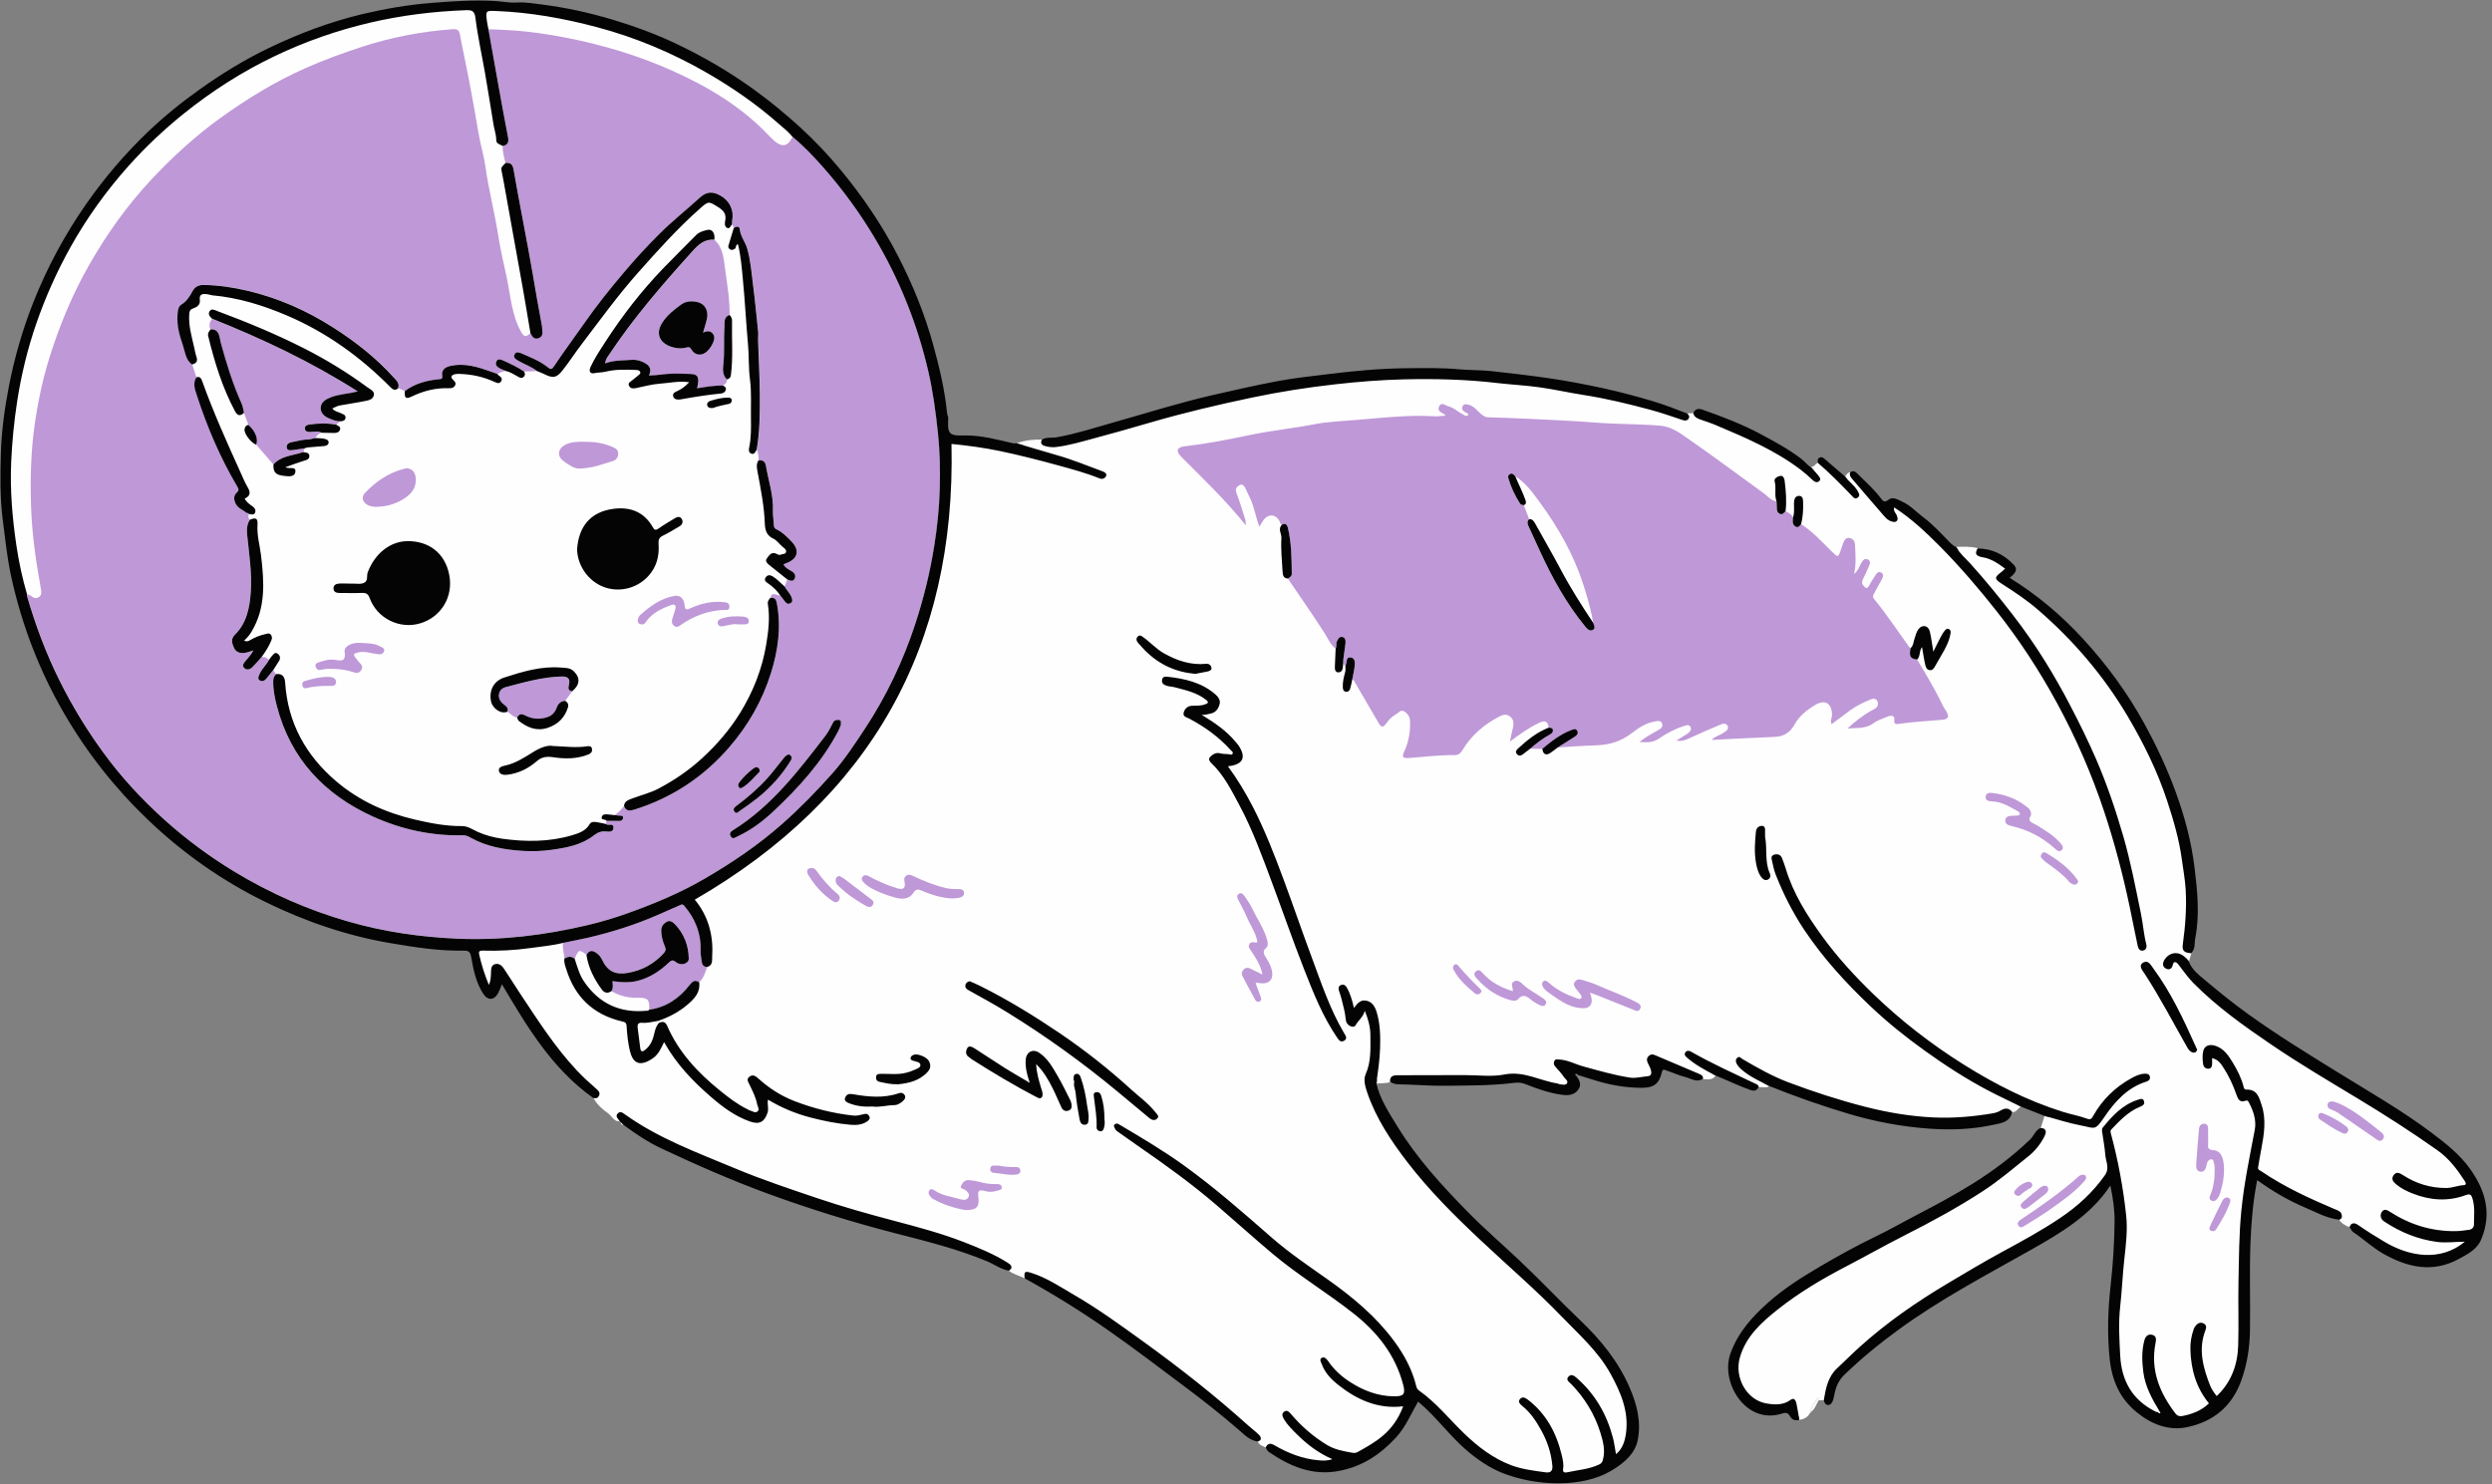
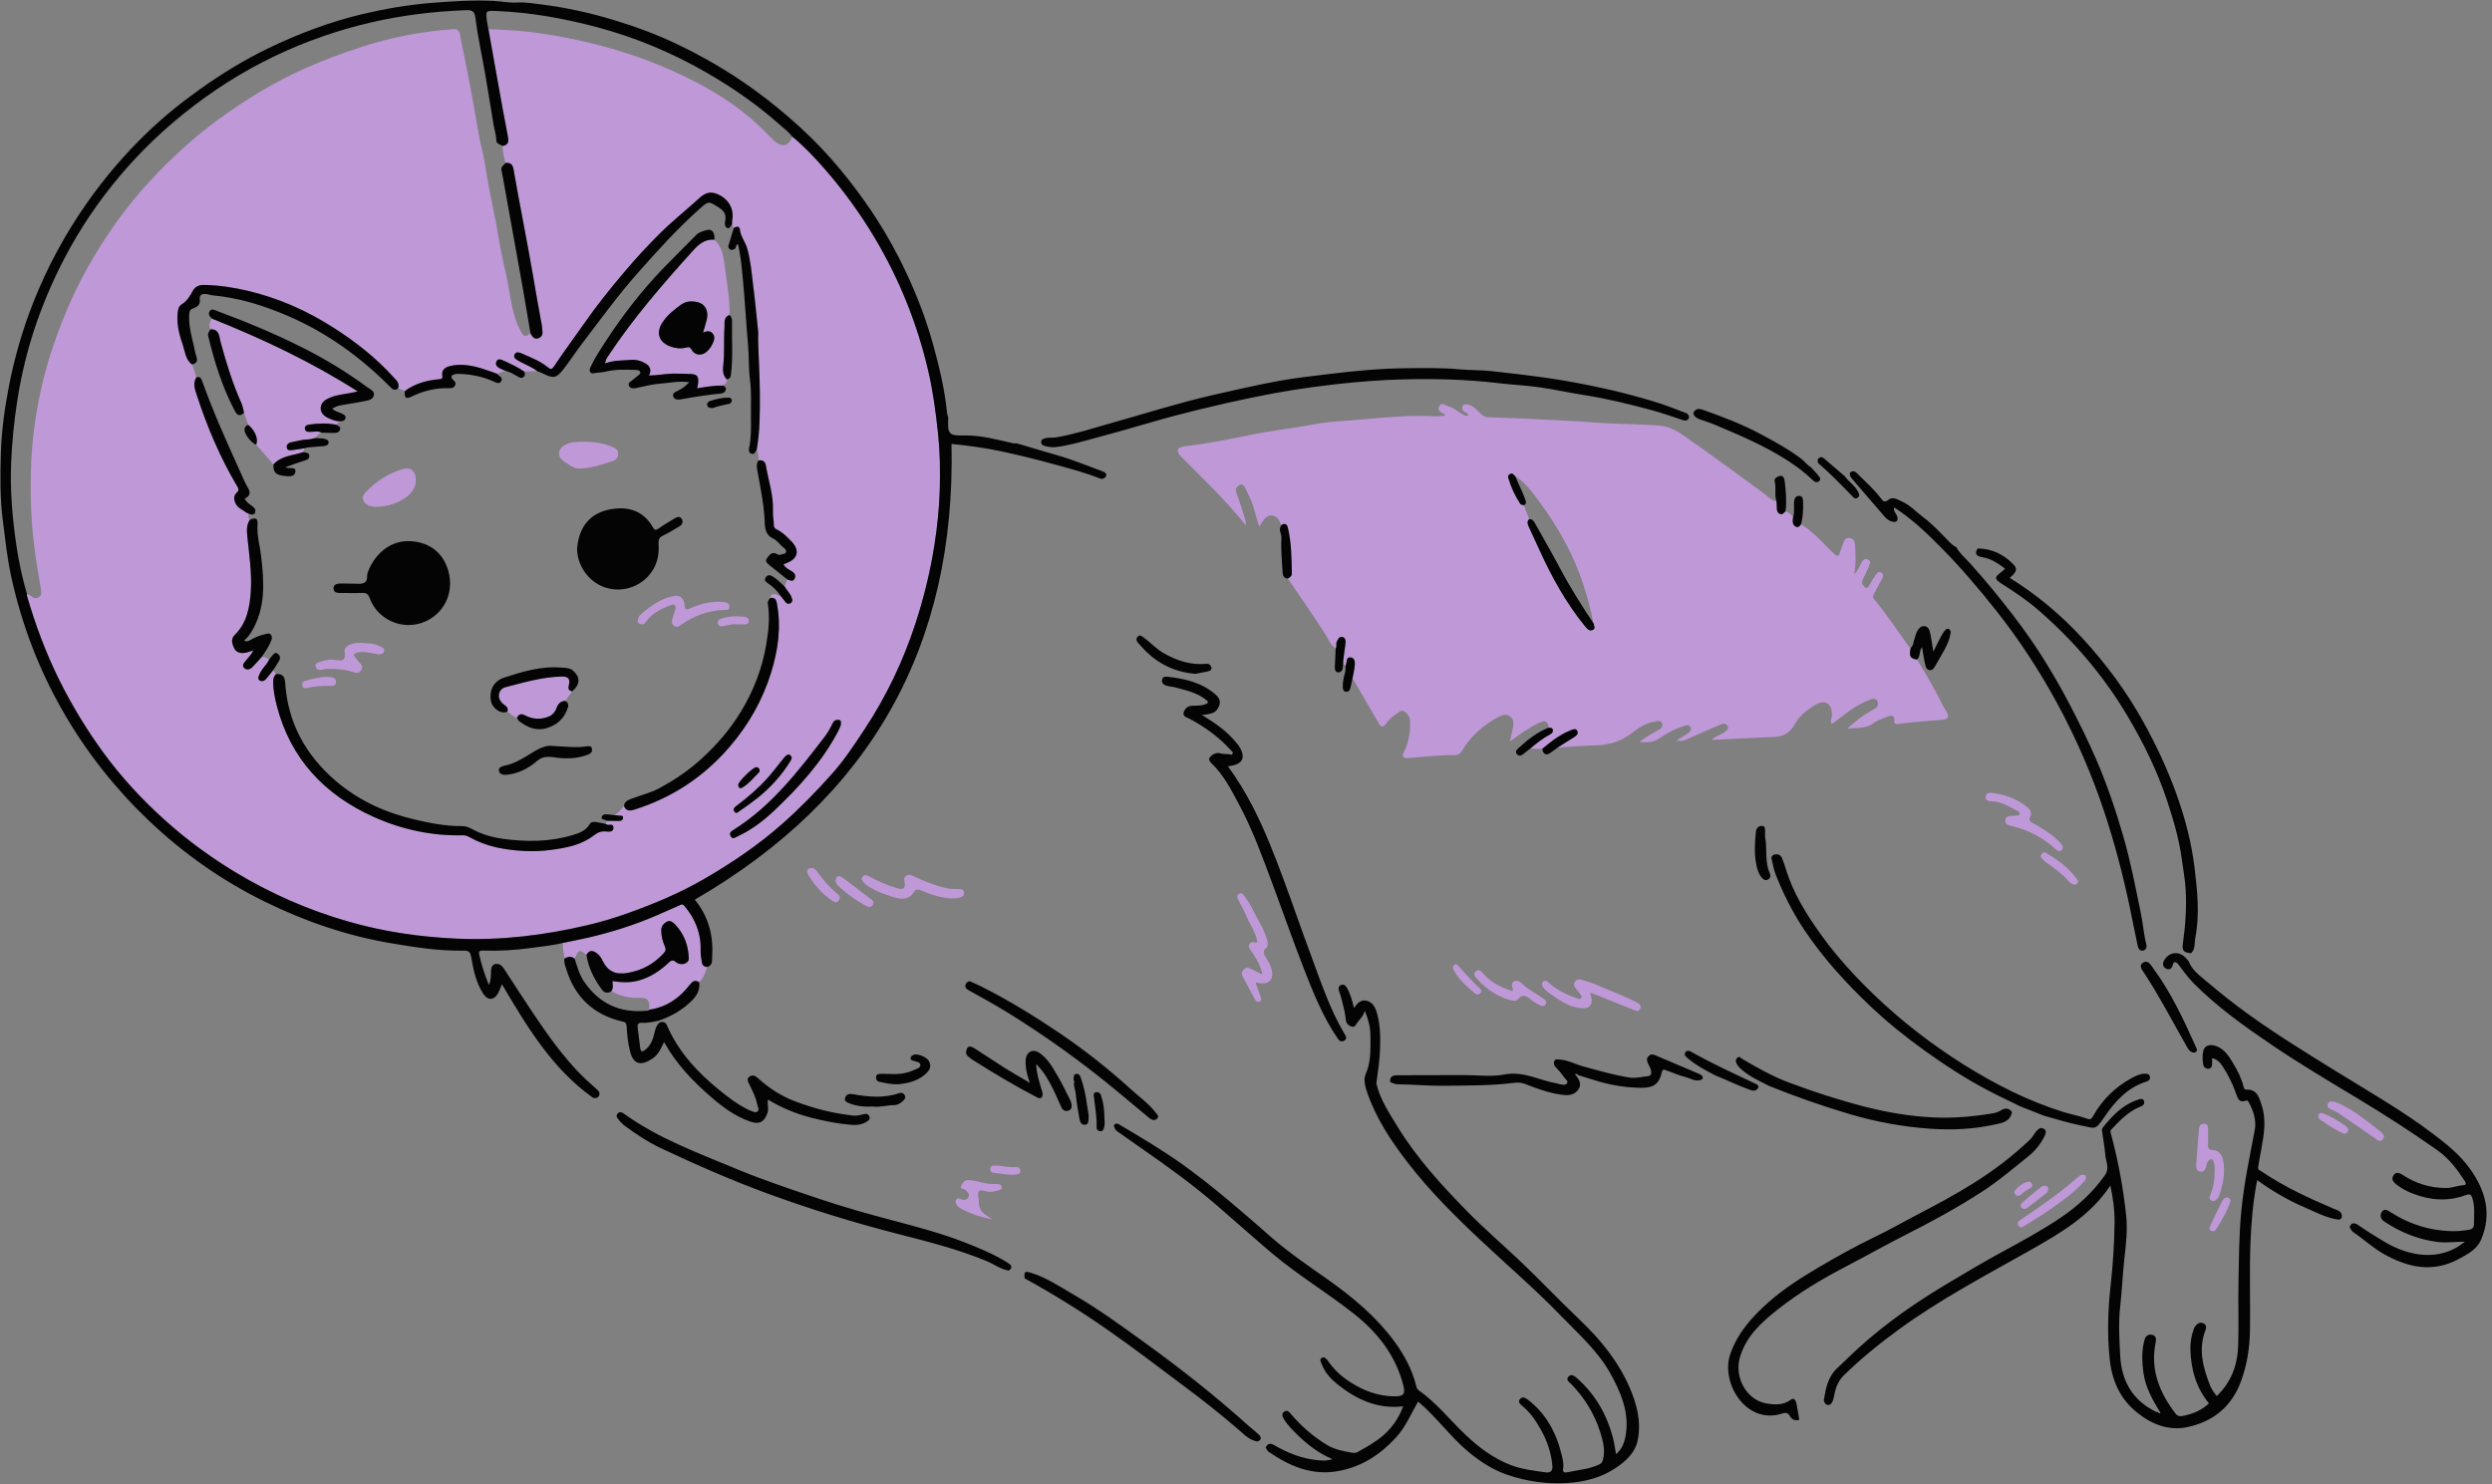
<svg xmlns="http://www.w3.org/2000/svg" fill="#000000" height="298.6" preserveAspectRatio="xMidYMid meet" version="1" viewBox="-0.1 -0.1 501.2 298.6" width="501.2" zoomAndPan="magnify">
  <rect x="-0.1" y="-0.1" width="501.2" height="298.6" fill="#808080" stroke="none" />
  <g id="change1_1">
-     <path d="M498.22,248.91c-0.7,1.66-2.18,2.47-3.76,3.33l-0.34,0.19c-1.96,1.08-3.92,1.6-6,1.6 c-2.61,0-5.37-0.85-8.46-2.59c-1.25-0.7-2.36-1.57-3.54-2.48c-0.82-0.63-1.66-1.29-2.54-1.88c-0.04-0.03-0.09-0.11-0.16-0.25 c-0.08-0.17-0.19-0.38-0.37-0.58l-0.13-0.14l-0.02-0.01c-0.17,0.12-0.32,0.32-0.42,0.67c-0.85-0.31-1.62-0.75-2.13-1.53 c0.25-0.11,0.5-0.25,0.53-0.53c0-0.02,0-0.04,0-0.06l-0.09-0.13l-0.36-0.04c-1.83-0.2-3.48-0.95-5.22-1.75 c-0.49-0.22-0.98-0.45-1.47-0.66c-3.19-1.36-6.27-3.13-9.42-5.41l-0.97-0.7l-0.23,1.18c-0.74,3.75-1.17,7.8-1.36,12.74 c-0.13,3.48-0.11,7.01-0.09,10.42c0.02,2.41,0.03,4.89-0.01,7.34c-0.06,3.55-0.63,6.77-1.74,9.82c-1.73,4.73-5.17,7.68-10.22,8.76 c-0.67,0.14-1.34,0.22-2.01,0.22c-2.48,0-4.98-0.99-7.43-2.96c-3.07-2.46-4.79-5.82-5.26-10.27c-0.47-4.49-0.41-9.31,0.2-14.75 c0.48-4.28,0.74-8.55,0.79-12.68c0.02-2.31-0.26-4.78-0.87-7.56l-1.39-0.26c-3.73,5.65-9.12,8.98-15.78,12.74 c-1.57,0.88-3.14,1.76-4.71,2.63c-7.34,4.09-14.92,8.32-21.86,13.38c-4.24,3.09-7.84,6.09-11.03,9.18 c-1.16,1.12-1.82,2.39-2.21,4.24l-0.07,0.34c-0.05,0.28-0.11,0.56-0.2,0.83c-0.13,0.39-0.25,0.45-0.25,0.46 c-0.01-0.01-0.08-0.11-0.12-0.33l-0.11-0.63l-0.51,0c-0.04,0.26-0.09,0.51-0.13,0.77c-0.33,0-0.66,0-0.99,0 c0-0.13,0.03-0.27-0.02-0.38c-0.05-0.12-0.19-0.16-0.27-0.02c-0.51,0.9-1.32,1.65-1.35,2.79c-0.07,0.08-0.15,0.15-0.22,0.22 c-0.44,0.86-1.22,1.19-2.1,1.34c-0.04-0.25-0.08-0.51-0.12-0.76c0,0-0.01,0-0.01,0l-0.05,0.01l-0.05,0.02 c-0.12,0.04-0.23,0.06-0.34,0.06c-0.1,0-0.4,0-0.62-0.42c-0.45-0.87-1.14-1.05-1.63-1.05c-0.25,0-0.52,0.05-0.82,0.15 c-0.75,0.25-1.51,0.37-2.24,0.37c-2.26,0-4.33-1.17-5.84-3.3c-1.73-2.46-2.29-5.63-1.41-8.09c1.58-4.43,4.65-7.56,7.45-10.05 c3.17-2.81,6.79-5.07,10.22-7.09c4.18-2.46,7.69-4.35,11.03-5.96c1.9-0.92,3.79-1.93,5.61-2.92c1.08-0.58,2.16-1.17,3.25-1.73 c3.22-1.67,7.01-3.69,10.77-6.03c4.5-2.81,8.37-5.77,11.8-9.07c0.34-0.32,0.58-0.69,0.81-1.04c0.32-0.48,0.59-0.89,1.02-1.08 l0.32-0.14l0.12-0.37c-0.17-0.1-0.41-0.17-0.74-0.19c0.26-0.82,0.51-1.64,0.77-2.45c0.25,0.07,0.49,0.14,0.74,0.21l0.21-0.66 l-5.67-2.24l-0.28,0.12c-0.2,0.08-0.38,0.2-0.53,0.32c0.27,0.13,0.54,0.26,0.81,0.39c-0.65,0.26-0.92,1.16-1.78,1.08 c-0.2-0.26-0.41-0.43-0.62-0.54l-0.13,0.42c-0.21,1.29-1.13,1.54-2.61,1.85l-0.43,0.09c-2.75,0.61-5.75,0.92-8.9,0.92 c-1.18,0-2.41-0.04-3.65-0.13c-5.36-0.36-10.77-1.34-16.1-2.92c-5.29-1.57-10.72-3.46-16.13-5.64l-0.38-0.15l-0.34,0.23 c-0.12,0.08-0.25,0.11-0.47,0.11c-0.05,0-0.11-0.01-0.16-0.01c0.35,0.18,0.71,0.36,1.06,0.54c-0.65,0.44-1.39,0.12-2.08,0.21 c-0.06-0.27-0.19-0.44-0.46-0.57c-0.03-0.02-0.06-0.03-0.09-0.04l-0.14,0.28c-0.15,0.31-0.23,0.31-0.3,0.31 c-0.08,0-0.22-0.02-0.46-0.1c-1.42-0.5-2.82-1.12-4.18-1.72c-0.93-0.41-1.86-0.82-2.8-1.2l-0.6-0.24l-0.34,0.55 c-0.01,0.02-0.02,0.03-0.03,0.04c0.23,0.12,0.46,0.24,0.69,0.36c-0.62,1-1.61,0.72-2.52,0.72c0.07-0.35-0.05-0.58-0.25-0.75 l-0.16,0.1c-0.22,0.13-0.42,0.2-0.66,0.2c-0.38,0-0.8-0.16-1.24-0.34c-0.33-0.13-0.65-0.25-0.98-0.33 c-0.76-0.19-1.51-0.47-2.29-0.77c-0.47-0.18-0.94-0.36-1.41-0.52l-0.11-0.05c-0.17-0.07-0.41-0.17-0.69-0.17 c-0.21,0-0.93,0.08-1.15,1.06c-0.44,1.98-1.21,2.59-3.28,2.59c-2.81,0-5.71-0.44-8.63-1.3c-0.93-0.27-1.85-0.56-2.78-0.86 l-1.01-0.32c-0.2-0.22-0.48-0.35-0.77-0.35c-0.27,0-0.54,0.11-0.73,0.32l-0.25,0.25l-0.01,0.45c0.03,0.38,0.28,0.6,0.45,0.73 c0.57,0.85,0.65,1.23,0.36,1.68c-0.4,0.61-0.93,0.87-1.79,0.87c-0.41,0-0.85-0.06-1.22-0.12c-2.42-0.39-4.71-1.23-6.63-2 c-0.69-0.28-1.32-0.41-1.99-0.41c-0.23,0-0.47,0.02-0.73,0.05c-3.93,0.51-7.97,0.54-11.88,0.57l-2.82,0.03 c-1.46,0-2.95-0.08-4.39-0.15c-1.35-0.07-2.75-0.14-4.13-0.15c-0.47,0-0.89-0.14-1.29-0.4l-0.26-0.18 c-0.12,0.19-0.18,0.45-0.16,0.82c-0.88,0.38-1.83,0.21-2.74,0.33c0.03-0.26,0.07-0.52,0.1-0.77c-0.07,0.01-0.14,0-0.2,0.01 l-0.84,0.11l0.19,0.83c0.69,3.02,2.28,5.6,3.82,8.09l0.54,0.87c3.75,6.12,8.41,11.34,14.24,17.3c2.16,2.21,4.48,4.32,6.72,6.37 c1.26,1.15,2.52,2.31,3.77,3.48c2.16,2.04,4.29,4.18,6.36,6.25c1.88,1.89,3.83,3.84,5.79,5.71c4.61,4.41,7.7,8.6,9.71,13.2 c1.73,3.95,2.23,7.22,1.58,10.29c-0.48,2.27-2.32,3.79-3.86,4.85c-2.65,1.83-5.71,2.8-9.64,3.05c-0.62,0.04-1.23,0.06-1.84,0.06 c-3.23,0-6.5-0.55-9.74-1.63c-2.46-0.82-4.94-2.26-7.55-4.4c-1.85-1.51-3.5-3.32-5.1-5.07c-1.61-1.76-3.27-3.57-5.17-5.15l-0.7-0.58 l-0.46,0.79c-0.4,0.69-0.77,1.4-1.14,2.11c-0.95,1.81-1.85,3.52-3.2,4.98c-3.35,3.64-7.02,5.77-11.23,6.52 c-0.85,0.15-1.7,0.23-2.54,0.23c-3.41,0-6.74-1.22-10.78-3.94c-0.1-0.07-0.15-0.16-0.26-0.36c-0.06-0.12-0.13-0.24-0.2-0.35 l-0.09-0.14l-0.09-0.06c-0.17,0.12-0.33,0.32-0.47,0.61c-0.57-0.37-1.36-0.45-1.65-1.21c0.36-0.12,0.56-0.28,0.64-0.47l-0.09-0.23 l-0.45-0.06c-1.12-0.16-1.96-0.92-2.85-1.71l-0.47-0.41c-3.43-2.96-7.12-5.91-11.28-9.01c-1.27-0.94-2.53-1.89-3.8-2.84 c-3.67-2.76-7.47-5.6-11.31-8.28c-5.37-3.74-11.04-7.27-16.84-10.49c-0.13-0.07-0.27-0.13-0.4-0.19c-0.03,0.2-0.02,0.48,0.03,0.86 c-1.05-0.56-2.25-0.79-3.22-1.52c0.3-0.22,0.45-0.41,0.51-0.59c-0.01-0.01-0.03-0.01-0.04-0.02l-0.15-0.11l-0.19-0.03 c-0.93-0.16-1.78-0.61-2.67-1.09c-0.52-0.27-1.05-0.56-1.62-0.79c-5.68-2.35-11.68-3.89-17.49-5.38l-0.69-0.18 c-8.74-2.25-17.4-4.93-25.74-7.98c-6.45-2.36-13.27-5.25-21.46-9.11c-2.88-1.36-5.5-3.19-7.46-4.64l-0.2-0.15h-0.05l0.01-0.09 l-0.24-0.26l-0.47-0.47c0,0-0.37,0.04-0.38,0.04c-0.2,0-0.35-0.05-0.5-0.15c0.08,0.32,0.41,0.61,0.6,0.91 c-1.23,0.13-1.62-1.04-2.39-1.6c-1.15-0.83-2.25-1.75-2.93-3.06c0.32,0.06,0.62,0.03,0.85-0.1c-0.05-0.09-0.12-0.16-0.16-0.26 l-0.09-0.17l-0.15-0.11c-8.2-5.81-13.25-14.36-18.13-22.63l-1.37,0.09c-0.09,0.22-0.17,0.42-0.25,0.62 c-0.15,0.38-0.28,0.72-0.46,1.05c-0.26,0.49-0.58,0.79-0.85,0.79c-0.27,0-0.6-0.28-0.89-0.74c-1.37-2.18-1.87-4.71-2.24-6.92 c-0.16-0.99-0.48-2.05-2.18-2.05c-0.34,0-0.59,0.01-0.85,0.01c-4.6,0-9.18-0.71-13.86-1.5c-8.41-1.42-16.6-4.13-25.04-8.27 c-8.43-4.13-16.24-9.59-23.21-16.23c-6.62-6.31-12.3-13.49-16.86-21.36c-4.85-8.35-8.39-17.49-10.52-27.16 c-0.65-2.94-1.03-6.01-1.4-8.98c-0.09-0.76-0.19-1.52-0.29-2.28c-0.61-4.71-0.52-9.51-0.39-13.64C0.99,87,1.5,82.76,2.42,77.96 c1.12-5.87,2.79-11.61,4.94-17.04c2.74-6.92,6.3-13.53,10.59-19.65c3.61-5.16,7.72-9.95,12.19-14.23c3.13-2.99,6.57-5.82,10.52-8.63 c4.63-3.29,9.07-5.95,13.58-8.12c6.46-3.12,12.59-5.34,18.75-6.81c4.88-1.16,9.41-1.89,13.88-2.24c2.99-0.24,6.18-0.47,9.39-0.47 c1.01,0,2,0.02,2.93,0.07c0.57,0.03,1.16,0.1,1.74,0.16c0.8,0.09,1.62,0.19,2.43,0.19c0.2,0,0.39-0.01,0.59-0.02 c0.24-0.02,0.47-0.02,0.71-0.02c1.06,0,2.08,0.14,3.16,0.28l0.89,0.12c4.66,0.58,9.46,1.61,14.27,3.05 c4.67,1.4,8.79,2.96,12.61,4.78c5.59,2.65,10.84,5.75,15.6,9.2c3.12,2.26,6.23,4.81,9.24,7.56c2.8,2.57,5.49,5.39,7.98,8.4 c4.56,5.51,8.39,11.25,11.39,17.05c3.08,5.97,5.46,11.95,7.07,17.78c1.12,4.05,2.32,8.86,2.79,13.72c0.02,0.24,0.1,0.46,0.16,0.63 c0.03,0.09,0.08,0.22,0.08,0.27l-0.01,0.3c-0.06,1.19-0.12,2.53,0.7,3.3c0.63,0.59,1.6,0.67,2.54,0.67l1-0.01 c2.75,0,5.27,0.59,7.93,1.21c0.51,0.12,1.01,0.24,1.52,0.35c0.11,0.03,0.23,0.04,0.36,0.04c0.11,0,0.22-0.01,0.33-0.02l0.29-0.02 l0.12-0.04c0.35-0.13,0.71-0.23,1.08-0.32c-0.45-0.13-0.89-0.27-1.34-0.4c1.65-0.61,3.36-0.77,5.1-0.71 c-0.16,0.32-0.18,0.56-0.1,0.77c0.02,0,0.05,0,0.07,0l0.24,0.01l0.2-0.13c0.41-0.26,0.92-0.27,1.5-0.28 c0.37-0.01,0.75-0.01,1.14-0.08c3.07-0.54,6.07-1.42,8.98-2.27c0.8-0.23,1.61-0.47,2.41-0.7c1.83-0.52,3.66-1.05,5.48-1.59 c4.73-1.39,9.62-2.82,14.5-3.94c4.08-0.94,8.71-2,13.31-2.85c2.66-0.49,5.4-0.82,8.06-1.14l2.01-0.24 c6.23-0.77,11.02-1.13,15.55-1.17l1.23-0.01c0.94-0.01,1.88-0.02,2.82-0.02c1.79,0,4.14,0.03,6.48,0.25 c1.05,0.1,2.11,0.14,3.14,0.17c1.15,0.04,2.34,0.08,3.49,0.21c3.66,0.41,7.44,0.84,11.2,1.39c3.41,0.49,7.03,1.16,11.06,2.04 c2.99,0.65,6.12,1.47,9.84,2.56c1.98,0.58,3.94,1.33,5.84,2.06l1.19,0.45l0.52-0.02c0.01-0.27-0.2-0.52-0.4-0.76 c0.41-0.01,0.81-0.03,1.22-0.04c0.09,0.33,0.26,0.57,0.47,0.75l0.08,0l0.18-0.49c0.11-0.32,0.25-0.35,0.41-0.35 c0.12,0,0.28,0.03,0.45,0.09c3.83,1.35,7.9,2.88,11.67,4.91c3.09,1.66,5.64,3.07,8.06,4.91c0.24,0.19,0.46,0.41,0.67,0.62 c0.35,0.36,0.76,0.77,1.28,1.06l0.17,0.09c0,0,0.19,0,0.19,0c0.24,0,0.44-0.06,0.62-0.13c-0.2-0.21-0.41-0.43-0.61-0.64 c0.65,0.01,0.89-0.68,1.43-0.85c0.23,0.19,0.44,0.4,0.66,0.6l0.2-0.06c0,0-0.12-0.78-0.13-0.83c0.03,0.02,4.6,3.95,4.6,3.95 l0.48-0.29c0.04-0.02,0.06-0.05,0.09-0.08c-0.17-0.19-0.34-0.37-0.49-0.58c0.37-0.22,0.46-0.81,1.03-0.77 c-0.07,0.27-0.04,0.51,0.05,0.73l0.3,0.02l0.14-0.16c0.1-0.08,0.14-0.09,0.14-0.09c0.07,0.02,0.28,0.23,0.4,0.36l0.97,0.94 c1.24,1.2,2.52,2.44,3.58,3.82c0.32,0.42,0.73,0.96,1.44,0.96c0.39,0,0.79-0.17,1.22-0.52c0.11-0.09,0.21-0.13,0.35-0.13 c0.33,0,0.77,0.22,1.2,0.43c0.15,0.08,0.3,0.15,0.45,0.21c0.98,0.44,1.8,1.15,2.68,1.9c0.44,0.38,0.89,0.76,1.35,1.11 c1.56,1.17,2.96,2.61,4.31,4.01l0.91,0.93c0.4,0.4,0.89,0.86,1.55,1.17l0.17,0.08l0.3-0.01c0.12,0,0.24,0,0.36-0.01 c-0.18-0.24-0.35-0.49-0.5-0.76c1.45-0.05,2.91-0.1,4.33,0.27c-0.17,0.28-0.27,0.52-0.31,0.72c0.04,0.01,0.08,0.02,0.12,0.03 l0.09,0.02l0.09,0c2.57,0.02,4.83,1.04,6.71,3.03c0.09,0.1,0.24,0.27,0.23,0.41c-0.01,0.28-0.55,0.74-0.93,1.07l-0.79,0.69l0.84,0.6 c5.28,3.27,10.19,7.34,14.57,12.12c4.85,5.28,8.95,10.95,12.19,16.84c2.57,4.68,4.63,9.17,6.31,13.75 c1.94,5.3,3.17,10.26,3.76,15.15c0.59,4.92,1.01,9.36,0.14,13.81c-0.06,0.33-0.09,0.67-0.11,1.01c-0.05,0.78-0.1,1.24-0.5,1.6 l-0.16,0.15l-0.09,0.31c0.22,0.05,0.46,0.09,0.77,0.11c-0.16,0.54-0.31,1.09-0.47,1.63c-0.2-0.23-0.39-0.46-0.6-0.68l-0.2,0.71 l0.09,0.23c0.64,1.73,1.93,2.8,3.18,3.84l0.53,0.44c3.01,2.55,5.75,4.71,8.37,6.6c5.59,4.04,11.54,7.72,17.29,11.28l0.66,0.41 c1.45,0.9,2.91,1.78,4.36,2.66c4.97,3.02,10.11,6.14,14.83,9.7c2.79,2.11,5.46,4.23,7.42,6.98 C499.4,240.15,500.09,244.43,498.22,248.91z M125.32,226.19c-0.19-0.19-0.39-0.39-0.58-0.58 C124.71,226.02,124.93,226.19,125.32,226.19z M364.13,283.91c-0.01,0.01-0.02,0.02-0.03,0.03c0,0,0,0,0,0.01L364.13,283.91z M365.73,281.55c0-0.13,0.03-0.27-0.02-0.38c-0.05-0.12-0.19-0.16-0.27-0.02c-0.51,0.9-1.33,1.65-1.35,2.79 C364.97,283.37,365.17,282.34,365.73,281.55z M364.13,283.91c-0.09,0.09-0.17,0.17-0.26,0.26 C364.07,284.19,364.12,284.06,364.13,283.91z" fill="#fefefe" />
-   </g>
+     </g>
  <g id="change2_1">
-     <path d="M311.38,146.27c-0.17-1.24-0.68-1.55-1.85-1c-2.06,0.96-3.91,2.27-5.96,3.81c0.25-1.15,0.46-2.05,0.65-2.95 c0.17-0.82,0.08-1.59-0.65-2.13c-0.69-0.51-1.38-0.35-2.1,0.02c-3.08,1.61-5.66,3.78-7.44,6.79c-0.39,0.66-0.9,1-1.55,0.99 c-3.11-0.05-6.19,0.36-9.28,0.58c-1.28,0.09-1.35-0.3-0.86-1.35c0.89-1.88,1.21-3.89,1.16-5.99c-0.02-0.98-0.47-1.58-1.19-2.04 c-0.69-0.43-1.08,0.26-1.6,0.55c-0.83,0.46-1.48,1.13-2,1.86c-0.7,1.01-1.09,0.71-1.57-0.13c-1.55-2.69-3.13-5.36-4.69-8.04 c-0.16-0.27-0.27-0.55-0.56-0.7c0.16-0.87,0.37-1.74,0.47-2.62c0.08-0.72,0.12-1.69-0.8-1.79c-0.98-0.11-0.73,0.96-0.98,1.55 c-0.03,0.08-0.05,0.16-0.08,0.25c-0.15-0.17-0.3-0.34-0.45-0.51c0.01-0.3,0-0.6,0.04-0.9c0.14-1.07,0.3-2.14,0.43-3.21 c0.06-0.55-0.04-1.17-0.64-1.27c-0.66-0.11-0.93,0.51-1.14,1.04c-0.16,0.4,0.08,0.88-0.2,1.27c-1.06-0.72-1.5-1.93-2.14-2.94 c-2.4-3.77-4.96-7.42-7.48-11.11c0.38-0.23,0.79-0.47,0.78-0.96c-0.05-3.11-0.05-6.24-0.8-9.29c-0.15-0.61-0.54-1-1.23-0.54 c-0.26-0.15-0.27-0.43-0.38-0.66c-0.72-1.55-2.29-1.69-3.29-0.3c-0.28,0.39-0.5,0.81-0.8,1.3c-0.78-1.94-1.01-4.01-1.93-5.84 c-0.31-0.63-0.57-1.28-0.9-1.9c-0.25-0.48-0.61-0.97-1.22-0.6c-0.53,0.32-0.88,0.73-0.58,1.52c0.68,1.79,1.23,3.64,1.81,5.47 c0.07,0.23,0.05,0.5,0.09,1.08c-4.11-5.14-8.67-9.44-13.07-13.88c-1.05-1.06-0.77-1.84,0.71-2.01c4.33-0.51,8.62-1.32,12.88-2.22 c4.4-0.94,8.87-1.38,13.28-2.23c2.77-0.53,5.63-0.62,8.46-0.87c3.13-0.27,6.26-0.56,9.4-0.73c2.17-0.11,4.35-0.11,6.51,0.01 c0.67,0.04,1.28-0.15,1.94-0.11c-0.04-0.1-0.04-0.2-0.09-0.24c-0.6-0.4-1.59-0.69-1.16-1.62c0.47-1.01,1.26-0.2,1.93-0.03 c1.05,0.26,1.79,1.06,2.73,1.53c0.39,0.19,0.69,0.56,1.17,0.28c0.09-0.44-0.3-0.5-0.54-0.62c-0.49-0.26-0.81-0.62-0.58-1.16 c0.27-0.64,0.81-0.48,1.35-0.33c1.17,0.34,1.75,1.42,2.69,2.06c0.34,0.24,0.61,0.42,1.03,0.43c2.41,0.08,4.81,0.14,7.22,0.26 c4.89,0.25,9.79,0.43,14.67,0.82c4.23,0.33,8.47,0.25,12.71,0.6c2.5,0.21,4.11,1.53,5.86,2.74c5.07,3.51,10,7.21,15,10.82 c0.84,0.6,1.49,1.52,2.63,1.66c0.02,0.43,0.07,0.86,0.06,1.29c-0.01,0.52,0.09,0.98,0.57,1.22c0.57,0.29,0.86-0.19,1.19-0.52 c0.57,0.33,1.2,0.59,1.51,1.24c-0.05,0.67-0.23,1.38,0.48,1.83c0.54,0.34,0.85-0.08,1.14-0.45c2.32,1.47,4.14,3.5,6.07,5.4 c1.4,1.37,1.38,1.38,1.98-0.43c0.14-0.42,0.29-0.83,0.44-1.24c0.23-0.64,0.64-1.12,1.37-0.94c0.65,0.17,0.97,0.74,0.99,1.4 c0.07,1.9,0.26,3.8-0.2,5.84c0.77-0.63,0.99-1.41,1.37-2.08c0.31-0.55,0.65-1.19,1.38-0.87c0.71,0.31,0.42,0.97,0.19,1.49 c-0.36,0.84-0.74,1.68-1.16,2.5c-0.27,0.54-0.23,0.98,0.21,1.42c0.38,0.38,0.64,0.56,0.98-0.06c0.39-0.73,0.84-1.44,1.31-2.13 c0.26-0.39,0.58-0.9,1.15-0.59c0.61,0.34,0.42,0.89,0.15,1.38c-0.5,0.93-1.02,1.84-1.51,2.77c-0.2,0.37-0.44,0.7-0.05,1.18 c2.53,3.07,4.71,6.4,7.04,9.63c0.07,0.1,0.2,0.16,0.31,0.24c-0.31,1.66-0.08,2.09,1.3,2.3c1.82,3.04,3.66,6.07,5.18,9.28 c0.19,0.39,0.45,0.75,0.68,1.12c0.67,1.05,0.45,1.62-0.79,1.73c-2.87,0.27-5.75,0.39-8.61,0.8c-0.55,0.08-1.18,0.25-1.04-0.87 c0.11-0.87-0.79-0.82-1.36-0.57c-0.96,0.43-1.99,0.69-2.85,1.34c-1.57,1.19-3.44,0.86-5.23,1.07c1.5-1.38,3.06-2.61,4.8-3.6 c0.27-0.15,0.56-0.27,0.81-0.44c0.54-0.38,0.69-0.92,0.41-1.5c-0.26-0.55-0.83-0.52-1.27-0.35c-1.51,0.6-2.95,1.32-4.27,2.28 c-1.19,0.87-2.36,1.77-3.64,2.72c-0.35-0.73,0.08-1.29,0.07-1.86c-0.02-2.29-1.36-3.21-3.35-2.02c-1.65,0.98-3.23,2.22-4.16,3.92 c-0.95,1.73-2.25,2.46-4.14,2.53c-4.11,0.16-8.21,0.39-12.56,0.6c0.77-0.79,1.65-0.92,2.33-1.4c0.48-0.34,1.23-0.68,0.89-1.4 c-0.34-0.72-1.06-0.45-1.63-0.2c-2.09,0.9-4.19,1.78-6.25,2.74c-0.75,0.35-1.46,0.58-2.43,0.39c0.74-0.46,1.39-0.85,2.03-1.25 c0.54-0.34,1.12-0.85,0.83-1.45c-0.33-0.71-1.04-0.31-1.63-0.12c-1.72,0.55-3.29,1.43-4.75,2.43c-1.21,0.82-2.41,0.78-3.9,0.68 c1.22-0.99,2.44-1.65,3.65-2.32c0.57-0.31,1.15-0.68,0.9-1.39c-0.24-0.71-0.99-0.5-1.51-0.41c-1.78,0.3-3.26,1.32-4.64,2.37 c-2.14,1.63-4.43,2.34-7.13,2.42c-2.56,0.07-5.14,0.27-7.71,0.43c1.12-0.71,2.24-1.42,3.36-2.12c0.44-0.28,0.8-0.63,0.56-1.16 c-0.27-0.59-0.75-0.38-1.23-0.2c-2.21,0.84-4.03,2.28-5.82,3.77c-0.81-0.01-1.62-0.03-2.43-0.04c1.24-1.08,2.54-2.08,3.99-2.87 c0.39-0.21,0.64-0.46,0.57-0.91C312.14,146.25,311.71,146.33,311.38,146.27z M306.38,101.53c0.36,0.93,0.72,1.87,1.07,2.8 c-0.47,0.44-0.37,0.9-0.13,1.43c0.75,1.6,1.48,3.21,2.21,4.82c2.49,5.46,5.37,10.68,9.18,15.34c0.42,0.51,0.87,0.99,1.5,0.71 c0.64-0.28,0.3-0.89,0.15-1.38c-0.47-2.67-1.2-5.26-2.04-7.84c-1.95-6.01-5.04-11.43-8.75-16.49c-1.41-1.92-2.82-3.91-4.91-5.21 c-0.3-0.31-0.56-0.74-1.07-0.48c-0.29,0.15-0.44,0.45-0.34,0.78c0.54,1.87,1.36,3.62,2.43,5.25 C305.78,101.45,306.14,101.45,306.38,101.53z M113.43,192.73c0.69-0.42,1.38-0.53,2.06,0.02c0.78-1.87,0.92-1.92,2.35-0.79 c0.6-1.07,1.35-0.89,2.16-0.27c0.46,0.36,0.78,0.82,1.03,1.34c1.07,2.24,2.65,2.98,5.09,2.56c2.89-0.5,5.29-1.8,7.26-3.97 c0.41-0.45,0.48-0.76,0.25-1.31c-0.44-1.03-0.75-2.09-0.75-3.26c0-0.91,0.5-1.41,1.12-1.76c0.59-0.33,1.18,0.03,1.62,0.49 c1.86,1.92,2.74,4.28,2.8,6.91c0.02,1.05-1.58,1.54-2.57,0.73c-0.65-0.54-0.97-0.36-1.46,0.1c-1.76,1.66-3.71,2.96-6.09,3.61 c-1.72,0.47-3.41,0.38-5.24,0.11c0.08,0.71,0.22,1.41-0.2,2.02c1.65,0.99,3.45,1.4,5.37,1.35c1.97-0.05,2.36,0.39,2.24,2.4 c3.43-0.49,6.07-2.3,8.13-4.98c0.59-0.77,1.07-1.09,1.92-0.55c0.93-0.83,1.21-1.99,1.62-3.09c-0.61-0.01-0.97-0.36-1.06-0.91 c-0.13-0.81-0.28-1.64-0.26-2.45c0.11-3.43-1.09-6.35-3.28-8.94c-0.32-0.37-0.48-0.31-0.79-0.17c-1.58,0.7-3.15,1.39-4.73,2.08 c-4.44,1.93-9.04,3.37-13.75,4.48c-1.71,0.4-3.44,0.72-5.15,1.08C113,190.65,113.34,191.67,113.43,192.73z M251.43,194.77 c-0.47-0.25-0.9-0.28-1.33,0.09c-0.43,0.37-0.57,0.86-0.34,1.31c0.83,1.64,1.71,3.25,2.59,4.85c0.18,0.32,0.5,0.52,0.9,0.32 c0.42-0.21,0.35-0.53,0.21-0.9c-0.36-0.93-0.69-1.87-1.02-2.78c0.19-0.17,0.35-0.07,0.52-0.04c2.3,0.43,3.32-0.76,2.6-3.03 c-0.24-0.77-0.65-1.43-1.07-2.1c-0.42-0.65-0.72-1.26,0.07-1.93c0.39-0.33,0.38-0.88,0.23-1.46c-0.58-2.29-1.97-4.19-2.95-6.28 c-0.42-0.9-1-1.75-1.57-2.57c-0.26-0.37-0.62-0.9-1.17-0.57c-0.6,0.36-0.34,0.89-0.08,1.38c0.56,1.09,1.17,2.16,1.64,3.3 c0.61,1.49,1.6,2.82,2,4.41c0.1,0.4,0.31,0.88-0.4,0.7c-0.52-0.13-0.88-0.03-1.11,0.41c-0.26,0.51,0.08,0.83,0.36,1.26 c0.92,1.39,1.9,2.78,2.3,4.79C252.76,195.43,252.09,195.11,251.43,194.77z M321.14,200.1c2.36,0.94,4.7,1.91,7.07,2.83 c0.51,0.2,1.23,0.71,1.59-0.16c0.32-0.77-0.38-1.05-0.93-1.34c-2.56-1.34-5.31-2.28-7.95-3.46c-0.87-0.39-1.81-0.63-2.72-0.93 c-0.58-0.19-1.14-0.21-1.55,0.33c-0.46,0.6-0.03,1.07,0.3,1.52c0.26,0.35,0.56,0.67,0.81,1.03c0.16,0.24,0.38,0.55,0.08,0.83 c-0.22,0.21-0.49,0.06-0.74-0.02c-2.08-0.72-4.05-1.65-5.7-3.15c-0.35-0.31-0.75-0.61-1.14-0.23c-0.35,0.34-0.22,0.82,0.05,1.21 c0.46,0.67,1.15,1.08,1.79,1.53c1.86,1.32,3.78,2.58,6.17,2.63c1.34,0.03,1.98-0.81,1.7-2.13c-0.06-0.29-0.15-0.57-0.27-1.02 C320.26,199.78,320.71,199.92,321.14,200.1z M192.88,180.47c0.51-0.13,1.02-0.41,0.89-1.09c-0.12-0.63-0.63-0.62-1.13-0.63 c-0.83-0.02-1.64,0-2.47-0.2c-2.31-0.55-4.49-1.43-6.62-2.44c-0.49-0.23-0.98-0.41-1.47,0.01c-0.34,0.29-0.37,0.6-0.27,1.05 c0.29,1.37-0.19,1.81-1.54,1.39c-1.92-0.6-3.77-1.38-5.53-2.35c-0.46-0.26-0.92-0.43-1.31-0.01c-0.43,0.47-0.11,0.9,0.24,1.26 c0.24,0.25,0.5,0.5,0.79,0.69c1.71,1.09,3.61,1.78,5.54,2.32c1.33,0.37,2.79,0.34,3.65-1.03c0.5-0.8,0.94-0.66,1.61-0.38 c1.93,0.82,3.92,1.45,6.07,1.57C191.84,180.58,192.38,180.6,192.88,180.47z M407.32,162.03c-1.95-1.51-4.18-2.29-6.61-2.61 c-0.69-0.09-1.35-0.05-1.44,0.68c-0.11,0.85,0.55,0.97,1.31,1c1.95,0.07,3.55,1.12,5.21,2.01c0.17,0.09,0.34,0.34,0.34,0.51 c0,0.22-0.27,0.32-0.5,0.34c-0.26,0.03-0.53,0.02-0.79,0.03c-0.71,0.03-1.57,0.04-1.63,0.93c-0.05,0.84,0.72,1.01,1.46,1.19 c3.15,0.74,5.95,2.2,8.37,4.35c0.51,0.45,0.97,0.96,1.51,0.45c0.56-0.54,0.02-1.11-0.4-1.58c-1.27-1.42-2.9-2.38-4.49-3.37 c-0.86-0.54-2.2-0.75-1.3-1.99C408.53,162.84,407.86,162.45,407.32,162.03z M444,226.96c0-0.54-0.15-0.99-0.77-1.01 c-0.61-0.01-1,0.37-1.05,0.96c-0.2,2.26-0.39,4.52-0.54,6.78c-0.05,0.76-0.21,1.79,0.87,1.9c0.93,0.09,1.07-0.85,1.24-1.58 c0.02-0.08,0.03-0.18,0.07-0.25c0.17-0.31,0.37-0.62,0.76-0.66c0.52-0.05,0.49,0.43,0.59,0.73c0.11,0.32,0.14,0.68,0.15,1.03 c0.04,1.89-0.15,3.75-0.9,5.52c-0.15,0.36-0.21,0.7,0.13,0.95c0.36,0.26,0.78,0.24,1.08-0.07c0.27-0.28,0.52-0.61,0.65-0.97 c0.67-1.96,1.06-3.97,0.88-6.05c-0.17-1.92-0.82-2.91-2.17-2.99c-0.97-0.06-1.06-0.5-0.99-1.24c0.03-0.39,0.01-0.79,0.01-1.18 C444,228.19,444,227.58,444,226.96z M196.66,240.57c-0.19-1.36,0.37-1.35,1.31-1.09c0.83,0.23,1.63,0.22,2.45-0.06 c0.41-0.14,1-0.11,0.96-0.68c-0.04-0.61-0.64-0.68-1.11-0.66c-1.29,0.06-2.52-0.19-3.75-0.52c-0.59-0.16-1.2-0.22-1.81-0.27 c-0.79-0.06-1.24,0.55-1.5,1.1c-0.34,0.71,0.51,0.6,0.83,0.87c0.42,0.37,0.95,0.77,0.66,1.41c-0.28,0.61-0.89,0.67-1.48,0.5 c-1.84-0.52-3.79-0.73-5.43-1.85c-0.31-0.21-0.67-0.34-0.95-0.01c-0.25,0.29-0.21,0.69-0.03,0.99c0.18,0.29,0.43,0.59,0.72,0.75 c2.15,1.22,4.49,1.92,6.51,2.26C196.34,243.34,196.95,242.72,196.66,240.57z M298.28,195.84c-0.4-0.42-0.85-1.13-1.52-0.57 c-0.76,0.63-0.04,1.24,0.35,1.67c1.8,1.98,3.96,3.43,6.57,4.14c0.51,0.14,1.17,0.23,1.51-0.17c1.12-1.29,1.94-0.46,2.84,0.25 c0.37,0.3,0.8,0.54,1.23,0.76c0.5,0.26,1.14,0.63,1.51-0.02c0.37-0.64-0.26-0.99-0.74-1.32c-1.25-0.88-2.64-1.55-3.77-2.6 c-0.52-0.49-1.1-1.05-1.84-0.67c-0.79,0.4-0.24,1.16-0.23,1.98C301.85,198.58,299.88,197.55,298.28,195.84z M419.14,236.25 c-0.46-0.13-0.85,0-1.21,0.32c-3.55,3.18-7.47,5.89-11.41,8.54c-0.48,0.32-1.08,0.7-0.66,1.34c0.45,0.68,1.03,0.14,1.48-0.13 c1.56-0.96,3.13-1.91,4.63-2.96c2.47-1.73,4.96-3.44,6.99-5.7c0.24-0.26,0.49-0.5,0.5-0.89 C419.45,236.54,419.4,236.32,419.14,236.25z M468.05,222.04c-0.11,0.51,0.12,0.81,0.61,1c0.53,0.2,1.06,0.44,1.52,0.75 c2.45,1.66,4.86,3.36,7.31,5.03c0.51,0.35,1.12,0.98,1.69,0.21c0.47-0.64-0.07-1.16-0.56-1.54c-2.56-2.02-5.08-4.11-8.06-5.52 c-0.47-0.22-0.98-0.36-1.33-0.49C468.6,221.43,468.17,221.49,468.05,222.04z M168.03,176.61c-0.14,0.49-0.06,0.94,0.33,1.33 c1.68,1.68,3.62,3.02,5.68,4.17c0.44,0.24,1,0.47,1.38-0.16c0.44-0.71-0.12-1.01-0.58-1.36c-1.74-1.32-3.46-2.65-5.2-3.96 c-0.27-0.21-0.6-0.35-0.86-0.5C168.38,176.13,168.12,176.29,168.03,176.61z M162.51,175.97c1.25,2.03,2.8,3.79,4.8,5.14 c0.46,0.31,0.93,0.44,1.28-0.04c0.34-0.47,0.26-0.94-0.25-1.36c-1.63-1.34-2.99-2.93-4.22-4.64c-0.24-0.34-0.54-0.58-0.99-0.55 C162.27,174.5,161.96,175.08,162.51,175.97z M417.72,176.88c-1.66-2.37-3.94-4.01-6.39-5.46c-0.26-0.15-0.6-0.08-0.8,0.24 c-0.18,0.28-0.29,0.56-0.03,0.83c0.3,0.32,0.59,0.65,0.94,0.9c1.32,0.92,2.63,1.86,3.79,2.98c0.47,0.45,0.79,1.04,1.41,1.34 c0.59,0.29,0.99,0.16,1.24-0.46C417.82,177.11,417.79,176.98,417.72,176.88z M445.73,247c0.95-1.52,1.87-3.05,2.51-4.74 c0.19-0.5,0.5-1.07-0.1-1.39c-0.55-0.3-1.06,0.17-1.29,0.61c-0.88,1.71-1.7,3.44-2.5,5.19c-0.21,0.47-0.05,0.87,0.67,0.89 C445.34,247.59,445.54,247.31,445.73,247z M297.63,198.86c-1.54-1.49-3.02-3.04-4.41-4.67c-0.19-0.22-0.44-0.48-0.79-0.23 c-0.34,0.25-0.37,0.63-0.21,0.95c1.02,1.99,2.68,3.44,4.35,4.84c0.37,0.31,1.02,0.24,1.31-0.46 C297.81,199.14,297.75,198.97,297.63,198.86z M471.88,226.56c-1.46-1.11-3.04-2.02-4.74-2.7c-0.3-0.12-0.73-0.16-0.91,0.25 c-0.19,0.42-0.03,0.8,0.33,1.03c1.45,0.96,2.87,1.97,4.47,2.69c0.61,0.27,0.99,0.05,1.2-0.62C472.12,227,472.06,226.7,471.88,226.56 z M411.54,238.5c-0.5-0.21-0.97,0.03-1.33,0.32c-1.14,0.89-2.24,1.83-3.33,2.77c-0.35,0.31-0.85,0.68-0.4,1.2 c0.43,0.5,0.93,0.27,1.39-0.09c1.1-0.86,2.23-1.69,3.32-2.56c0.34-0.27,0.69-0.57,0.64-1.09 C411.83,238.82,411.75,238.59,411.54,238.5z M199.08,234.93c-0.09,0.47,0.19,0.85,0.59,0.88c1.56,0.11,3.1,0.56,4.68,0.35 c0.39-0.05,0.78-0.25,0.77-0.75c-0.01-0.56-0.39-0.78-0.88-0.75c-1.27,0.06-2.53-0.11-3.72-0.32 C199.99,234.51,199.25,234.04,199.08,234.93z M405.12,239.42c-0.21,0.27-0.12,0.59,0.14,0.82c0.3,0.26,0.71,0.3,0.97,0.06 c0.61-0.57,1.29-1.01,2.02-1.42c0.3-0.17,0.53-0.51,0.31-0.89c-0.16-0.27-0.45-0.4-0.78-0.38 C406.68,237.91,405.81,238.54,405.12,239.42z M159.3,27.39c2.29,1.89,4.34,4.05,6.29,6.27c3.85,4.39,7.29,9.1,10.28,14.13 c4.96,8.34,8.53,17.25,10.73,26.68c0.97,4.14,1.52,8.35,1.97,12.58c0.39,3.69,0.46,7.39,0.36,11.08c-0.1,3.86-0.5,7.72-1.11,11.57 c-0.84,5.28-2.1,10.43-3.75,15.5c-2.48,7.61-5.9,14.78-10.31,21.45c-1.99,3.01-3.97,6.04-6.37,8.74c-3.21,3.62-6.59,7.09-10.23,10.3 c-4.83,4.26-10.13,7.84-15.69,11.05c-4.82,2.79-9.93,4.92-15.16,6.8c-2.75,0.99-5.53,1.82-8.36,2.48c-8.56,2-17.21,3.07-26.03,2.69 c-7.45-0.32-14.76-1.38-21.9-3.43c-8.13-2.33-15.83-5.7-23.07-10.12c-5-3.05-9.7-6.52-14.02-10.43c-4.54-4.1-8.7-8.6-12.32-13.58 c-3.28-4.53-6.17-9.27-8.68-14.29c-2.76-5.53-4.9-11.27-6.61-17.19c-0.02-0.08,0.02-0.17,0.03-0.26c0.32,0.15,0.69,0.23,0.93,0.45 c0.47,0.44,0.94,0.46,1.43,0.15c0.51-0.33,0.55-0.85,0.45-1.41c-0.13-0.68-0.22-1.38-0.34-2.06c-0.93-5.16-1.57-10.36-1.7-15.6 c-0.13-5.21,0.01-10.4,0.75-15.58c0.67-4.72,1.65-9.37,3.09-13.9c1.99-6.25,4.49-12.3,7.74-18.04c3.56-6.27,7.69-12.11,12.61-17.37 c4.25-4.54,8.82-8.74,13.89-12.4c5.38-3.88,11-7.31,17.06-10.01c3.76-1.67,7.61-3.08,11.53-4.35c5.93-1.93,11.99-3.07,18.2-3.52 c0.83-0.06,1.26,0.18,1.42,1.1c0.52,2.91,1.19,5.8,1.74,8.71c0.7,3.68,1.37,7.36,1.98,11.05c0.38,2.28,1.08,4.5,1.4,6.78 c0.66,4.72,1.87,9.32,2.6,14.02c0.43,2.79,1.11,5.55,1.69,8.32c0.78,3.69,0.99,7.53,2.9,10.93c0.56,0.99,0.91,1.08,1.88,0.24 c0.35,0.61,0.69,1.29,1.56,1.01c0.91-0.29,0.94-1.04,0.8-1.83c-0.04-0.21-0.01-0.44-0.05-0.65c-0.68-3.53-1.27-7.07-1.88-10.61 c-1.2-6.95-2.62-13.86-3.82-20.81c-0.21-1.2-0.66-1.45-1.66-1.36c-0.25-1.13-0.6-2.25-0.55-3.43c1.12-0.17,1.27-0.84,1.07-1.85 c-0.69-3.53-1.32-7.07-1.96-10.61c-0.66-3.67-1.31-7.34-1.96-11c1.53,0.03,3.05,0.13,4.58,0.22c3.8,0.23,7.54,0.8,11.25,1.53 c7.3,1.44,14.39,3.57,21.19,6.62c7.27,3.26,13.97,7.28,19.51,13.17C157.03,29.82,158.29,29.56,159.3,27.39z M49.94,103.29l0.02-0.01 c-0.15,0.43-0.18,0.83,0.2,1.16c-0.66,0.97-0.66,2.07-0.55,3.16c0.38,3.78,0.98,7.55,0.72,11.35c-0.22,3.16-0.79,6.29-3.21,8.66 c-0.88,0.87-0.53,1.8-0.17,2.62c0.41,0.95,1.36,1.17,2.34,0.98c0.53-0.1,1.04-0.31,1.56-0.47c-0.39,0.83-1.01,1.42-1.53,2.08 c-0.33,0.41-0.86,0.96-0.3,1.48c0.51,0.48,1.17,0.28,1.64-0.2c0.64-0.65,1.24-1.35,1.85-2.03c0.6-0.08,1.1,0.11,1.49,0.57 c-0.51,1.04-1.46,1.79-1.91,2.89c-0.2,0.47-0.45,0.95,0.03,1.26c0.49,0.31,1,0.07,1.37-0.39c0.45-0.57,0.9-1.13,1.36-1.7 c0.19,0.27,0.37,0.55,0.56,0.82c-0.41,0.38-0.55,0.83-0.56,1.4c-0.03,1.72,0.32,3.4,0.74,5.03c2.75,10.6,9.58,17.8,19.33,22.22 c5.67,2.57,11.75,3.91,18.06,3.76c0.56-0.01,1,0.17,1.46,0.43c3.33,1.88,6.99,2.49,10.73,2.72c1.87,0.11,3.74,0.04,5.62-0.22 c3.07-0.42,6.08-0.97,8.59-2.94c0.77-0.6,1.52-0.86,2.49-0.75c0.57,0.06,1.39,0.12,1.41-0.76c0.02-0.94-0.85-0.44-1.31-0.62 c-0.08-0.03-0.15-0.09-0.22-0.13c0.05-0.22,0.09-0.43,0.14-0.65c0.87,0.01,1.73,0.01,2.6,0.02c0.41,0.01,0.69-0.19,0.73-0.58 c0.06-0.54-0.38-0.46-0.71-0.48c-0.34-0.03-0.68-0.07-1.02-0.1c0.77-0.48,1.36-1.15,1.92-1.84c0.44,1.09,1.23,1,2.15,0.71 c7.54-2.38,13.87-6.56,19.04-12.55c3.82-4.42,6.65-9.39,8.38-14.94c1.42-4.53,2.07-9.19,1.18-13.97c-0.17-0.91-0.47-1.23-1.34-1.09 c0.37-1.44,1.33-0.43,2.04-0.49c0.33,0.41,0.67,0.8,0.97,1.22c0.31,0.43,0.7,0.54,1.13,0.27c0.4-0.25,0.34-0.63,0.2-1.05 c-0.3-0.89-1.01-1.51-1.45-2.29c0.18-0.47,0.36-0.94,0.54-1.41c0.52,0.18,1.14,0.57,1.49-0.13c0.31-0.62,0.01-1.14-0.61-1.52 c-0.6-0.36-1.28-0.66-1.63-1.36c0.21-0.09,0.37-0.17,0.53-0.23c2.4-0.87,2.8-2.62,1.03-4.43c-0.89-0.91-1.76-1.83-2.93-2.37 c-0.41-0.19-0.56-0.42-0.57-0.88c-0.02-0.95-0.23-1.91-0.19-2.85c0.14-3.13-0.9-6.07-1.41-9.1c-0.13-0.78-0.63-1.23-1.5-1.04 c0.03-0.74-0.04-1.46-0.34-2.15c0.64-3.65,0.64-7.33,0.63-11.03c-0.01-3.72-0.26-7.43-0.35-11.15c-0.01-0.52,0.06-1.05,0.01-1.57 c-0.33-3.19-0.63-6.39-1.04-9.57c-0.3-2.4-0.48-4.8-1.16-7.17c-0.39-1.34-1.33-2.41-1.48-3.84c-0.08-0.74-0.71-0.61-1.22-0.28 c-0.12-0.24-0.24-0.48-0.36-0.72c0.01-0.26-0.01-0.53,0.04-0.79c0.4-2.07-0.49-3.97-2.37-5.02c-1.66-0.92-2.83-0.77-4.16,0.44 c-2.69,2.45-5.54,4.71-8.12,7.28c-2.5,2.49-4.88,5.08-7.15,7.77c-2.78,3.29-5.48,6.65-7.94,10.19c-2.01,2.89-4.13,5.7-6.07,8.63 c-0.51,0.78-0.75,0.65-1.28,0.22c-1.53-1.23-3.34-1.94-5.12-2.72c-0.51-0.22-1.18-0.52-1.52,0.08c-0.4,0.71,0.24,1.06,0.8,1.38 c1.22,0.7,2.58,1.15,3.7,2.04c-0.87,0.03-1.73,0.05-2.6,0.08c-1.33-0.9-2.77-1.58-4.23-2.23c-0.52-0.23-1.06-0.42-1.35,0.19 c-0.3,0.62,0.07,1.09,0.64,1.38c0.41,0.21,0.85,0.37,1.28,0.55c-0.63,0.06-1.2,0.3-1.74,0.61c-0.36-0.14-0.71-0.29-1.08-0.42 c-2.72-0.97-5.44-1.87-8.39-1.2c-1.05,0.24-1.79,0.78-1.61,1.98c0.11,0.7-0.28,0.64-0.75,0.69c-2.45,0.25-4.78,0.87-6.78,2.38 c-0.45-0.19-0.9-0.38-1.36-0.57c0.39-1.03-0.38-1.63-0.91-2.23c-3.53-3.92-7.65-7.14-12.08-9.97c-5.36-3.43-11.09-5.97-17.32-7.43 c-2.88-0.68-5.76-1.1-8.71-1.16c-0.99-0.02-1.78,0.3-2.28,1.22c-0.57,1.05-1.16,2.04-2.24,2.7c-0.7,0.43-0.75,1.3-0.81,2.1 c-0.15,2.13,0.4,4.13,1.08,6.1c0.46,1.36,0.53,2.92,1.84,3.88c0.28,0.87,0.56,1.73,0.84,2.6c-0.7,1.19-0.28,2.37,0.09,3.51 c2.08,6.4,4.69,12.56,8.12,18.36c0.29,0.49,0.48,0.81-0.06,1.3c-0.69,0.63-0.62,1.43-0.2,2.25c0.5,0.97,1.52,1.26,2.28,1.88 C49.72,103.17,49.83,103.23,49.94,103.29z M169.03,145.71c-0.03-0.49,0.13-0.94-0.39-0.99c-0.48-0.05-0.92,0-1.2,0.55 c-0.47,0.92-0.94,1.87-1.57,2.69c-5.41,7.03-10.79,14.09-18.47,18.89c-0.46,0.29-0.91,0.64-0.54,1.27c0.41,0.7,0.9,0.25,1.35,0.04 c2.71-1.25,5.1-3.04,7.24-5.05c5.07-4.76,9.73-9.89,13.02-16.11C168.71,146.55,168.88,146.06,169.03,145.71z M158.56,151.65 c-0.6,0.11-0.89,0.59-1.22,0.98c-1.03,1.24-1.97,2.55-3.04,3.74c-1.89,2.12-4.05,3.96-6.32,5.66c-0.38,0.28-0.7,0.6-0.4,1.09 c0.38,0.61,0.8,0.11,1.09-0.09c1.22-0.83,2.42-1.68,3.57-2.6c2.64-2.1,4.87-4.58,6.65-7.46 C159.29,152.32,159.16,151.96,158.56,151.65z M152.68,154.88c-0.03-0.42-0.29-0.65-0.7-0.66c-0.61-0.01-3.66,2.97-3.61,3.56 c0.04,0.55,0.31,0.86,0.86,0.53c1.33-0.8,2.29-2.01,3.37-3.1C152.67,155.13,152.66,154.96,152.68,154.88z M130.43,203.03 c-0.14,0.06-0.28,0.12-0.43,0.18C130.19,203.24,130.35,203.22,130.43,203.03z M65.95,84.02c-0.85-0.37-1.61-1.07-1.55-2.07 c0.06-1.11,0.96-1.68,1.93-2.07c1.69-0.68,3.52-0.7,5.52-1.23c-9.37-5.98-19.19-10.59-29.31-14.64c-0.48,0.66-0.67,1.35-0.32,2.13 c1.85-0.1,1.77,1.58,2.04,2.56c1.15,4.21,2.42,8.36,4.21,12.35c0.26,0.58,0.34,1.25,0.5,1.88c0.29,0.82,0.59,1.63,0.88,2.45 c1.36,1.15,2.03,2.83,1.57,3.95c1.16,1.33,2.31,2.67,3.47,4c1.6-1.81,3.96-1.76,6-2.5c0.11-0.26,0.21-0.52,0.32-0.78 c-0.77,0.12-1.54,0.26-2.32,0.35c-0.5,0.06-1.18,0.22-1.32-0.45c-0.12-0.63,0.35-1.01,1-1.12c1.06-0.18,2.09-0.52,3.18-0.54 c0.51-0.01,1.02-0.18,1.54-0.28c0.33-0.47,0.68-0.92,1.29-1.06c-0.74-0.42-1.53-0.19-2.3-0.17c-0.46,0.01-0.94-0.01-1.06-0.53 c-0.16-0.64,0.38-0.87,0.84-0.94c1.82-0.26,3.64-0.32,5.46,0.03c0.26-0.23,0.52-0.45,0.78-0.68C67.46,84.68,66.69,84.34,65.95,84.02 z M146.11,76.22c0.09,0.66-0.43,0.92-0.82,1.25c-1.74-0.01-3.44,0.27-5.17,0.56c0.52-2.14,0.23-2.84-1.31-2.88 c-1.13-0.03-2.27-0.09-3.41-0.08c-1.61,0.01-3.19,0.37-4.97,0.39c0.52-0.98,0.29-1.78-0.45-2.28c-0.91-0.62-2.03-0.96-3.08-0.87 c-1.76,0.15-3.56,0.04-5.26,0.71c0.03-0.71,0.38-1.16,0.69-1.62c4.94-7.46,10.78-14.21,16.76-20.84c1.24-1.38,2.47-2.59,4.5-2.42 c1.8,1.62,1.87,3.9,2.16,6.02c0.41,3.02,0.95,6.03,0.88,9.1c-1.29,0.46-0.95,1.63-1.02,2.53c-0.18,2.43,0.04,4.87-0.22,7.31 C145.28,74.15,145.16,75.34,146.11,76.22z M141.29,66.83c0.32-1.1,0.58-1.91,0.78-2.74c0.38-1.61-0.37-3.05-1.82-3.39 c-1.15-0.27-2.33-0.27-3.36,0.48c-1.42,1.03-2.8,2.11-3.77,3.61c-1.36,2.09-0.69,3.99,1.65,4.83c1.01,0.36,2.04,0.48,3.06,0.22 c0.58-0.15,0.86-0.14,1.19,0.45c0.59,1.04,1.82,1.24,2.8,0.53c0.64-0.47,1.09-1.1,1.43-1.84c0.31-0.68,0.5-1.34,0.01-1.95 C142.8,66.46,142.15,66.38,141.29,66.83z M105.54,143.83c1.41,0.74,2.96,0.86,4.51,0.31c0.91-0.33,1.48-0.99,1.82-1.89 c0.29-0.78,0.82-1.31,1.7-1.36c0.47-0.64,0.94-1.28,1.41-1.92c-0.74-0.13-0.85-0.53-0.67-1.23c0.33-1.27-0.14-1.78-1.43-1.75 c-3.89,0.09-7.59,1.19-11.31,2.15c-0.76,0.2-1.21,0.75-1.32,1.43c-0.14,0.89,0.39,1.63,1.07,2.11c0.54,0.38,0.82,0.74,0.64,1.38 c0.64,0.4,1.11,1.07,1.92,1.18C104.29,143.52,104.73,143.4,105.54,143.83z M80.91,100.36c1.36-0.8,2.46-1.88,2.61-3.55 c0.16-1.93-0.9-2.98-2.32-2.62c-3.13,0.8-5.72,2.56-7.91,4.89c-0.74,0.78-0.5,1.73,0.41,2.33c0.53,0.35,1.17,0.34,1.5,0.44 C77.4,101.87,79.24,101.36,80.91,100.36z M123.07,92.67c0.71-0.2,1.18-0.7,1.16-1.55c-0.02-0.82-0.56-1.06-1.2-1.34 c-1.83-0.79-3.71-1.03-5.71-1.02c-1.42,0-2.76,0-3.98,0.75c-1.23,0.76-1.37,2.15-0.24,3.03c1.18,0.92,2.46,1.68,3.31,1.61 C119.23,94.08,121.12,93.23,123.07,92.67z M135.56,125.85c0.51,0.34,0.93,0,1.31-0.27c2.57-1.78,5.39-2.83,8.53-2.99 c0.49-0.03,1.16,0.23,1.2-0.6c0.05-0.87-0.63-0.92-1.25-0.98c-2.28-0.22-4.44,0.29-6.49,1.2c-0.9,0.4-1.17,0.47-1.28-0.63 c-0.11-1.07-0.73-2.02-1.97-1.82c-2.77,0.46-4.96,2.07-6.99,3.89c-0.21,0.19-0.34,0.52-0.41,0.81c-0.11,0.41-0.03,0.83,0.43,0.97 c0.42,0.13,0.78,0.15,1.11-0.35c1.23-1.82,3.11-2.73,5.1-3.46c0.75-0.28,1.11,0.05,0.87,0.86c-0.22,0.75-0.47,1.5-0.63,2.01 C134.94,125.22,135.17,125.59,135.56,125.85z M63.99,133.13c-0.43,0.13-0.75,0.37-0.62,0.84c0.13,0.45,0.47,0.79,0.98,0.69 c0.47-0.09,0.93-0.2,1.42-0.22c1.8-0.05,3.57,0.12,5.29,0.7c0.57,0.19,1.11,0.18,1.49-0.44c0.39-0.63,0.12-1.05-0.33-1.49 c-0.31-0.3-0.54-0.68-0.82-1.02c-0.44-0.53-0.5-0.76,0.34-1c1.45-0.41,2.76,0.13,4.12,0.3c0.54,0.07,1.01,0,1.24-0.49 c0.3-0.64-0.29-0.83-0.69-1.05c-1.23-0.7-2.64-0.64-3.96-0.73c-1.83-0.13-3.4,0.71-3.24,1.77c0.34,2.23-0.9,1.8-2.15,1.61 c-0.04-0.01-0.09,0-0.32,0C65.91,132.5,64.95,132.84,63.99,133.13z M66.19,136.07c-1.72-0.08-3.38,0.35-5.01,0.83 c-0.44,0.13-0.58,0.52-0.45,0.96c0.12,0.39,0.41,0.56,0.82,0.46c1.67-0.42,3.37-0.49,5.07-0.45c0.5,0.01,0.83-0.23,0.89-0.8 C67.42,136.31,66.8,136.1,66.19,136.07z M149.29,125.49c0.52,0,1.17,0.11,1.21-0.63c0.04-0.65-0.57-0.87-1.08-0.92 c-1.52-0.14-3.03-0.08-4.5,0.42c-0.46,0.16-0.78,0.47-0.64,0.98c0.16,0.56,0.58,0.62,1.13,0.51c0.97-0.19,1.94-0.51,2.84-0.36 C148.68,125.49,148.98,125.49,149.29,125.49z" fill="#bf98d8" />
+     <path d="M311.38,146.27c-0.17-1.24-0.68-1.55-1.85-1c-2.06,0.96-3.91,2.27-5.96,3.81c0.25-1.15,0.46-2.05,0.65-2.95 c0.17-0.82,0.08-1.59-0.65-2.13c-0.69-0.51-1.38-0.35-2.1,0.02c-3.08,1.61-5.66,3.78-7.44,6.79c-0.39,0.66-0.9,1-1.55,0.99 c-3.11-0.05-6.19,0.36-9.28,0.58c-1.28,0.09-1.35-0.3-0.86-1.35c0.89-1.88,1.21-3.89,1.16-5.99c-0.02-0.98-0.47-1.58-1.19-2.04 c-0.69-0.43-1.08,0.26-1.6,0.55c-0.83,0.46-1.48,1.13-2,1.86c-0.7,1.01-1.09,0.71-1.57-0.13c-1.55-2.69-3.13-5.36-4.69-8.04 c-0.16-0.27-0.27-0.55-0.56-0.7c0.16-0.87,0.37-1.74,0.47-2.62c0.08-0.72,0.12-1.69-0.8-1.79c-0.98-0.11-0.73,0.96-0.98,1.55 c-0.03,0.08-0.05,0.16-0.08,0.25c-0.15-0.17-0.3-0.34-0.45-0.51c0.01-0.3,0-0.6,0.04-0.9c0.14-1.07,0.3-2.14,0.43-3.21 c0.06-0.55-0.04-1.17-0.64-1.27c-0.66-0.11-0.93,0.51-1.14,1.04c-0.16,0.4,0.08,0.88-0.2,1.27c-1.06-0.72-1.5-1.93-2.14-2.94 c-2.4-3.77-4.96-7.42-7.48-11.11c0.38-0.23,0.79-0.47,0.78-0.96c-0.05-3.11-0.05-6.24-0.8-9.29c-0.15-0.61-0.54-1-1.23-0.54 c-0.26-0.15-0.27-0.43-0.38-0.66c-0.72-1.55-2.29-1.69-3.29-0.3c-0.28,0.39-0.5,0.81-0.8,1.3c-0.78-1.94-1.01-4.01-1.93-5.84 c-0.31-0.63-0.57-1.28-0.9-1.9c-0.25-0.48-0.61-0.97-1.22-0.6c-0.53,0.32-0.88,0.73-0.58,1.52c0.68,1.79,1.23,3.64,1.81,5.47 c0.07,0.23,0.05,0.5,0.09,1.08c-4.11-5.14-8.67-9.44-13.07-13.88c-1.05-1.06-0.77-1.84,0.71-2.01c4.33-0.51,8.62-1.32,12.88-2.22 c4.4-0.94,8.87-1.38,13.28-2.23c2.77-0.53,5.63-0.62,8.46-0.87c3.13-0.27,6.26-0.56,9.4-0.73c2.17-0.11,4.35-0.11,6.51,0.01 c0.67,0.04,1.28-0.15,1.94-0.11c-0.04-0.1-0.04-0.2-0.09-0.24c-0.6-0.4-1.59-0.69-1.16-1.62c0.47-1.01,1.26-0.2,1.93-0.03 c1.05,0.26,1.79,1.06,2.73,1.53c0.39,0.19,0.69,0.56,1.17,0.28c0.09-0.44-0.3-0.5-0.54-0.62c-0.49-0.26-0.81-0.62-0.58-1.16 c0.27-0.64,0.81-0.48,1.35-0.33c1.17,0.34,1.75,1.42,2.69,2.06c0.34,0.24,0.61,0.42,1.03,0.43c2.41,0.08,4.81,0.14,7.22,0.26 c4.89,0.25,9.79,0.43,14.67,0.82c4.23,0.33,8.47,0.25,12.71,0.6c2.5,0.21,4.11,1.53,5.86,2.74c5.07,3.51,10,7.21,15,10.82 c0.84,0.6,1.49,1.52,2.63,1.66c0.02,0.43,0.07,0.86,0.06,1.29c-0.01,0.52,0.09,0.98,0.57,1.22c0.57,0.29,0.86-0.19,1.19-0.52 c0.57,0.33,1.2,0.59,1.51,1.24c-0.05,0.67-0.23,1.38,0.48,1.83c0.54,0.34,0.85-0.08,1.14-0.45c2.32,1.47,4.14,3.5,6.07,5.4 c1.4,1.37,1.38,1.38,1.98-0.43c0.14-0.42,0.29-0.83,0.44-1.24c0.23-0.64,0.64-1.12,1.37-0.94c0.65,0.17,0.97,0.74,0.99,1.4 c0.07,1.9,0.26,3.8-0.2,5.84c0.77-0.63,0.99-1.41,1.37-2.08c0.31-0.55,0.65-1.19,1.38-0.87c0.71,0.31,0.42,0.97,0.19,1.49 c-0.36,0.84-0.74,1.68-1.16,2.5c-0.27,0.54-0.23,0.98,0.21,1.42c0.38,0.38,0.64,0.56,0.98-0.06c0.39-0.73,0.84-1.44,1.31-2.13 c0.26-0.39,0.58-0.9,1.15-0.59c0.61,0.34,0.42,0.89,0.15,1.38c-0.5,0.93-1.02,1.84-1.51,2.77c-0.2,0.37-0.44,0.7-0.05,1.18 c2.53,3.07,4.71,6.4,7.04,9.63c0.07,0.1,0.2,0.16,0.31,0.24c-0.31,1.66-0.08,2.09,1.3,2.3c1.82,3.04,3.66,6.07,5.18,9.28 c0.19,0.39,0.45,0.75,0.68,1.12c0.67,1.05,0.45,1.62-0.79,1.73c-2.87,0.27-5.75,0.39-8.61,0.8c-0.55,0.08-1.18,0.25-1.04-0.87 c0.11-0.87-0.79-0.82-1.36-0.57c-0.96,0.43-1.99,0.69-2.85,1.34c-1.57,1.19-3.44,0.86-5.23,1.07c1.5-1.38,3.06-2.61,4.8-3.6 c0.27-0.15,0.56-0.27,0.81-0.44c0.54-0.38,0.69-0.92,0.41-1.5c-0.26-0.55-0.83-0.52-1.27-0.35c-1.51,0.6-2.95,1.32-4.27,2.28 c-1.19,0.87-2.36,1.77-3.64,2.72c-0.35-0.73,0.08-1.29,0.07-1.86c-0.02-2.29-1.36-3.21-3.35-2.02c-1.65,0.98-3.23,2.22-4.16,3.92 c-0.95,1.73-2.25,2.46-4.14,2.53c-4.11,0.16-8.21,0.39-12.56,0.6c0.77-0.79,1.65-0.92,2.33-1.4c0.48-0.34,1.23-0.68,0.89-1.4 c-0.34-0.72-1.06-0.45-1.63-0.2c-2.09,0.9-4.19,1.78-6.25,2.74c-0.75,0.35-1.46,0.58-2.43,0.39c0.74-0.46,1.39-0.85,2.03-1.25 c0.54-0.34,1.12-0.85,0.83-1.45c-0.33-0.71-1.04-0.31-1.63-0.12c-1.72,0.55-3.29,1.43-4.75,2.43c-1.21,0.82-2.41,0.78-3.9,0.68 c1.22-0.99,2.44-1.65,3.65-2.32c0.57-0.31,1.15-0.68,0.9-1.39c-0.24-0.71-0.99-0.5-1.51-0.41c-1.78,0.3-3.26,1.32-4.64,2.37 c-2.14,1.63-4.43,2.34-7.13,2.42c-2.56,0.07-5.14,0.27-7.71,0.43c1.12-0.71,2.24-1.42,3.36-2.12c0.44-0.28,0.8-0.63,0.56-1.16 c-0.27-0.59-0.75-0.38-1.23-0.2c-2.21,0.84-4.03,2.28-5.82,3.77c-0.81-0.01-1.62-0.03-2.43-0.04c1.24-1.08,2.54-2.08,3.99-2.87 c0.39-0.21,0.64-0.46,0.57-0.91C312.14,146.25,311.71,146.33,311.38,146.27z M306.38,101.53c0.36,0.93,0.72,1.87,1.07,2.8 c-0.47,0.44-0.37,0.9-0.13,1.43c0.75,1.6,1.48,3.21,2.21,4.82c2.49,5.46,5.37,10.68,9.18,15.34c0.42,0.51,0.87,0.99,1.5,0.71 c0.64-0.28,0.3-0.89,0.15-1.38c-0.47-2.67-1.2-5.26-2.04-7.84c-1.95-6.01-5.04-11.43-8.75-16.49c-1.41-1.92-2.82-3.91-4.91-5.21 c-0.3-0.31-0.56-0.74-1.07-0.48c-0.29,0.15-0.44,0.45-0.34,0.78c0.54,1.87,1.36,3.62,2.43,5.25 C305.78,101.45,306.14,101.45,306.38,101.53z M113.43,192.73c0.69-0.42,1.38-0.53,2.06,0.02c0.78-1.87,0.92-1.92,2.35-0.79 c0.6-1.07,1.35-0.89,2.16-0.27c0.46,0.36,0.78,0.82,1.03,1.34c1.07,2.24,2.65,2.98,5.09,2.56c2.89-0.5,5.29-1.8,7.26-3.97 c0.41-0.45,0.48-0.76,0.25-1.31c-0.44-1.03-0.75-2.09-0.75-3.26c0-0.91,0.5-1.41,1.12-1.76c0.59-0.33,1.18,0.03,1.62,0.49 c1.86,1.92,2.74,4.28,2.8,6.91c0.02,1.05-1.58,1.54-2.57,0.73c-0.65-0.54-0.97-0.36-1.46,0.1c-1.76,1.66-3.71,2.96-6.09,3.61 c-1.72,0.47-3.41,0.38-5.24,0.11c0.08,0.71,0.22,1.41-0.2,2.02c1.65,0.99,3.45,1.4,5.37,1.35c1.97-0.05,2.36,0.39,2.24,2.4 c3.43-0.49,6.07-2.3,8.13-4.98c0.59-0.77,1.07-1.09,1.92-0.55c0.93-0.83,1.21-1.99,1.62-3.09c-0.61-0.01-0.97-0.36-1.06-0.91 c-0.13-0.81-0.28-1.64-0.26-2.45c0.11-3.43-1.09-6.35-3.28-8.94c-0.32-0.37-0.48-0.31-0.79-0.17c-1.58,0.7-3.15,1.39-4.73,2.08 c-4.44,1.93-9.04,3.37-13.75,4.48c-1.71,0.4-3.44,0.72-5.15,1.08C113,190.65,113.34,191.67,113.43,192.73z M251.43,194.77 c-0.47-0.25-0.9-0.28-1.33,0.09c-0.43,0.37-0.57,0.86-0.34,1.31c0.83,1.64,1.71,3.25,2.59,4.85c0.18,0.32,0.5,0.52,0.9,0.32 c0.42-0.21,0.35-0.53,0.21-0.9c-0.36-0.93-0.69-1.87-1.02-2.78c0.19-0.17,0.35-0.07,0.52-0.04c2.3,0.43,3.32-0.76,2.6-3.03 c-0.24-0.77-0.65-1.43-1.07-2.1c-0.42-0.65-0.72-1.26,0.07-1.93c0.39-0.33,0.38-0.88,0.23-1.46c-0.58-2.29-1.97-4.19-2.95-6.28 c-0.42-0.9-1-1.75-1.57-2.57c-0.26-0.37-0.62-0.9-1.17-0.57c-0.6,0.36-0.34,0.89-0.08,1.38c0.56,1.09,1.17,2.16,1.64,3.3 c0.61,1.49,1.6,2.82,2,4.41c0.1,0.4,0.31,0.88-0.4,0.7c-0.52-0.13-0.88-0.03-1.11,0.41c-0.26,0.51,0.08,0.83,0.36,1.26 c0.92,1.39,1.9,2.78,2.3,4.79C252.76,195.43,252.09,195.11,251.43,194.77z M321.14,200.1c2.36,0.94,4.7,1.91,7.07,2.83 c0.51,0.2,1.23,0.71,1.59-0.16c0.32-0.77-0.38-1.05-0.93-1.34c-2.56-1.34-5.31-2.28-7.95-3.46c-0.87-0.39-1.81-0.63-2.72-0.93 c-0.58-0.19-1.14-0.21-1.55,0.33c-0.46,0.6-0.03,1.07,0.3,1.52c0.26,0.35,0.56,0.67,0.81,1.03c0.16,0.24,0.38,0.55,0.08,0.83 c-0.22,0.21-0.49,0.06-0.74-0.02c-2.08-0.72-4.05-1.65-5.7-3.15c-0.35-0.31-0.75-0.61-1.14-0.23c-0.35,0.34-0.22,0.82,0.05,1.21 c0.46,0.67,1.15,1.08,1.79,1.53c1.86,1.32,3.78,2.58,6.17,2.63c1.34,0.03,1.98-0.81,1.7-2.13c-0.06-0.29-0.15-0.57-0.27-1.02 C320.26,199.78,320.71,199.92,321.14,200.1z M192.88,180.47c0.51-0.13,1.02-0.41,0.89-1.09c-0.12-0.63-0.63-0.62-1.13-0.63 c-0.83-0.02-1.64,0-2.47-0.2c-2.31-0.55-4.49-1.43-6.62-2.44c-0.49-0.23-0.98-0.41-1.47,0.01c-0.34,0.29-0.37,0.6-0.27,1.05 c0.29,1.37-0.19,1.81-1.54,1.39c-1.92-0.6-3.77-1.38-5.53-2.35c-0.46-0.26-0.92-0.43-1.31-0.01c-0.43,0.47-0.11,0.9,0.24,1.26 c0.24,0.25,0.5,0.5,0.79,0.69c1.71,1.09,3.61,1.78,5.54,2.32c1.33,0.37,2.79,0.34,3.65-1.03c0.5-0.8,0.94-0.66,1.61-0.38 c1.93,0.82,3.92,1.45,6.07,1.57C191.84,180.58,192.38,180.6,192.88,180.47z M407.32,162.03c-1.95-1.51-4.18-2.29-6.61-2.61 c-0.69-0.09-1.35-0.05-1.44,0.68c-0.11,0.85,0.55,0.97,1.31,1c1.95,0.07,3.55,1.12,5.21,2.01c0.17,0.09,0.34,0.34,0.34,0.51 c0,0.22-0.27,0.32-0.5,0.34c-0.26,0.03-0.53,0.02-0.79,0.03c-0.71,0.03-1.57,0.04-1.63,0.93c-0.05,0.84,0.72,1.01,1.46,1.19 c3.15,0.74,5.95,2.2,8.37,4.35c0.51,0.45,0.97,0.96,1.51,0.45c0.56-0.54,0.02-1.11-0.4-1.58c-1.27-1.42-2.9-2.38-4.49-3.37 c-0.86-0.54-2.2-0.75-1.3-1.99C408.53,162.84,407.86,162.45,407.32,162.03z M444,226.96c0-0.54-0.15-0.99-0.77-1.01 c-0.61-0.01-1,0.37-1.05,0.96c-0.2,2.26-0.39,4.52-0.54,6.78c-0.05,0.76-0.21,1.79,0.87,1.9c0.93,0.09,1.07-0.85,1.24-1.58 c0.02-0.08,0.03-0.18,0.07-0.25c0.17-0.31,0.37-0.62,0.76-0.66c0.52-0.05,0.49,0.43,0.59,0.73c0.11,0.32,0.14,0.68,0.15,1.03 c0.04,1.89-0.15,3.75-0.9,5.52c-0.15,0.36-0.21,0.7,0.13,0.95c0.36,0.26,0.78,0.24,1.08-0.07c0.27-0.28,0.52-0.61,0.65-0.97 c0.67-1.96,1.06-3.97,0.88-6.05c-0.17-1.92-0.82-2.91-2.17-2.99c-0.97-0.06-1.06-0.5-0.99-1.24c0.03-0.39,0.01-0.79,0.01-1.18 C444,228.19,444,227.58,444,226.96z M196.66,240.57c-0.19-1.36,0.37-1.35,1.31-1.09c0.83,0.23,1.63,0.22,2.45-0.06 c0.41-0.14,1-0.11,0.96-0.68c-0.04-0.61-0.64-0.68-1.11-0.66c-1.29,0.06-2.52-0.19-3.75-0.52c-0.59-0.16-1.2-0.22-1.81-0.27 c-0.79-0.06-1.24,0.55-1.5,1.1c-0.34,0.71,0.51,0.6,0.83,0.87c0.42,0.37,0.95,0.77,0.66,1.41c-0.28,0.61-0.89,0.67-1.48,0.5 c-0.31-0.21-0.67-0.34-0.95-0.01c-0.25,0.29-0.21,0.69-0.03,0.99c0.18,0.29,0.43,0.59,0.72,0.75 c2.15,1.22,4.49,1.92,6.51,2.26C196.34,243.34,196.95,242.72,196.66,240.57z M298.28,195.84c-0.4-0.42-0.85-1.13-1.52-0.57 c-0.76,0.63-0.04,1.24,0.35,1.67c1.8,1.98,3.96,3.43,6.57,4.14c0.51,0.14,1.17,0.23,1.51-0.17c1.12-1.29,1.94-0.46,2.84,0.25 c0.37,0.3,0.8,0.54,1.23,0.76c0.5,0.26,1.14,0.63,1.51-0.02c0.37-0.64-0.26-0.99-0.74-1.32c-1.25-0.88-2.64-1.55-3.77-2.6 c-0.52-0.49-1.1-1.05-1.84-0.67c-0.79,0.4-0.24,1.16-0.23,1.98C301.85,198.58,299.88,197.55,298.28,195.84z M419.14,236.25 c-0.46-0.13-0.85,0-1.21,0.32c-3.55,3.18-7.47,5.89-11.41,8.54c-0.48,0.32-1.08,0.7-0.66,1.34c0.45,0.68,1.03,0.14,1.48-0.13 c1.56-0.96,3.13-1.91,4.63-2.96c2.47-1.73,4.96-3.44,6.99-5.7c0.24-0.26,0.49-0.5,0.5-0.89 C419.45,236.54,419.4,236.32,419.14,236.25z M468.05,222.04c-0.11,0.51,0.12,0.81,0.61,1c0.53,0.2,1.06,0.44,1.52,0.75 c2.45,1.66,4.86,3.36,7.31,5.03c0.51,0.35,1.12,0.98,1.69,0.21c0.47-0.64-0.07-1.16-0.56-1.54c-2.56-2.02-5.08-4.11-8.06-5.52 c-0.47-0.22-0.98-0.36-1.33-0.49C468.6,221.43,468.17,221.49,468.05,222.04z M168.03,176.61c-0.14,0.49-0.06,0.94,0.33,1.33 c1.68,1.68,3.62,3.02,5.68,4.17c0.44,0.24,1,0.47,1.38-0.16c0.44-0.71-0.12-1.01-0.58-1.36c-1.74-1.32-3.46-2.65-5.2-3.96 c-0.27-0.21-0.6-0.35-0.86-0.5C168.38,176.13,168.12,176.29,168.03,176.61z M162.51,175.97c1.25,2.03,2.8,3.79,4.8,5.14 c0.46,0.31,0.93,0.44,1.28-0.04c0.34-0.47,0.26-0.94-0.25-1.36c-1.63-1.34-2.99-2.93-4.22-4.64c-0.24-0.34-0.54-0.58-0.99-0.55 C162.27,174.5,161.96,175.08,162.51,175.97z M417.72,176.88c-1.66-2.37-3.94-4.01-6.39-5.46c-0.26-0.15-0.6-0.08-0.8,0.24 c-0.18,0.28-0.29,0.56-0.03,0.83c0.3,0.32,0.59,0.65,0.94,0.9c1.32,0.92,2.63,1.86,3.79,2.98c0.47,0.45,0.79,1.04,1.41,1.34 c0.59,0.29,0.99,0.16,1.24-0.46C417.82,177.11,417.79,176.98,417.72,176.88z M445.73,247c0.95-1.52,1.87-3.05,2.51-4.74 c0.19-0.5,0.5-1.07-0.1-1.39c-0.55-0.3-1.06,0.17-1.29,0.61c-0.88,1.71-1.7,3.44-2.5,5.19c-0.21,0.47-0.05,0.87,0.67,0.89 C445.34,247.59,445.54,247.31,445.73,247z M297.63,198.86c-1.54-1.49-3.02-3.04-4.41-4.67c-0.19-0.22-0.44-0.48-0.79-0.23 c-0.34,0.25-0.37,0.63-0.21,0.95c1.02,1.99,2.68,3.44,4.35,4.84c0.37,0.31,1.02,0.24,1.31-0.46 C297.81,199.14,297.75,198.97,297.63,198.86z M471.88,226.56c-1.46-1.11-3.04-2.02-4.74-2.7c-0.3-0.12-0.73-0.16-0.91,0.25 c-0.19,0.42-0.03,0.8,0.33,1.03c1.45,0.96,2.87,1.97,4.47,2.69c0.61,0.27,0.99,0.05,1.2-0.62C472.12,227,472.06,226.7,471.88,226.56 z M411.54,238.5c-0.5-0.21-0.97,0.03-1.33,0.32c-1.14,0.89-2.24,1.83-3.33,2.77c-0.35,0.31-0.85,0.68-0.4,1.2 c0.43,0.5,0.93,0.27,1.39-0.09c1.1-0.86,2.23-1.69,3.32-2.56c0.34-0.27,0.69-0.57,0.64-1.09 C411.83,238.82,411.75,238.59,411.54,238.5z M199.08,234.93c-0.09,0.47,0.19,0.85,0.59,0.88c1.56,0.11,3.1,0.56,4.68,0.35 c0.39-0.05,0.78-0.25,0.77-0.75c-0.01-0.56-0.39-0.78-0.88-0.75c-1.27,0.06-2.53-0.11-3.72-0.32 C199.99,234.51,199.25,234.04,199.08,234.93z M405.12,239.42c-0.21,0.27-0.12,0.59,0.14,0.82c0.3,0.26,0.71,0.3,0.97,0.06 c0.61-0.57,1.29-1.01,2.02-1.42c0.3-0.17,0.53-0.51,0.31-0.89c-0.16-0.27-0.45-0.4-0.78-0.38 C406.68,237.91,405.81,238.54,405.12,239.42z M159.3,27.39c2.29,1.89,4.34,4.05,6.29,6.27c3.85,4.39,7.29,9.1,10.28,14.13 c4.96,8.34,8.53,17.25,10.73,26.68c0.97,4.14,1.52,8.35,1.97,12.58c0.39,3.69,0.46,7.39,0.36,11.08c-0.1,3.86-0.5,7.72-1.11,11.57 c-0.84,5.28-2.1,10.43-3.75,15.5c-2.48,7.61-5.9,14.78-10.31,21.45c-1.99,3.01-3.97,6.04-6.37,8.74c-3.21,3.62-6.59,7.09-10.23,10.3 c-4.83,4.26-10.13,7.84-15.69,11.05c-4.82,2.79-9.93,4.92-15.16,6.8c-2.75,0.99-5.53,1.82-8.36,2.48c-8.56,2-17.21,3.07-26.03,2.69 c-7.45-0.32-14.76-1.38-21.9-3.43c-8.13-2.33-15.83-5.7-23.07-10.12c-5-3.05-9.7-6.52-14.02-10.43c-4.54-4.1-8.7-8.6-12.32-13.58 c-3.28-4.53-6.17-9.27-8.68-14.29c-2.76-5.53-4.9-11.27-6.61-17.19c-0.02-0.08,0.02-0.17,0.03-0.26c0.32,0.15,0.69,0.23,0.93,0.45 c0.47,0.44,0.94,0.46,1.43,0.15c0.51-0.33,0.55-0.85,0.45-1.41c-0.13-0.68-0.22-1.38-0.34-2.06c-0.93-5.16-1.57-10.36-1.7-15.6 c-0.13-5.21,0.01-10.4,0.75-15.58c0.67-4.72,1.65-9.37,3.09-13.9c1.99-6.25,4.49-12.3,7.74-18.04c3.56-6.27,7.69-12.11,12.61-17.37 c4.25-4.54,8.82-8.74,13.89-12.4c5.38-3.88,11-7.31,17.06-10.01c3.76-1.67,7.61-3.08,11.53-4.35c5.93-1.93,11.99-3.07,18.2-3.52 c0.83-0.06,1.26,0.18,1.42,1.1c0.52,2.91,1.19,5.8,1.74,8.71c0.7,3.68,1.37,7.36,1.98,11.05c0.38,2.28,1.08,4.5,1.4,6.78 c0.66,4.72,1.87,9.32,2.6,14.02c0.43,2.79,1.11,5.55,1.69,8.32c0.78,3.69,0.99,7.53,2.9,10.93c0.56,0.99,0.91,1.08,1.88,0.24 c0.35,0.61,0.69,1.29,1.56,1.01c0.91-0.29,0.94-1.04,0.8-1.83c-0.04-0.21-0.01-0.44-0.05-0.65c-0.68-3.53-1.27-7.07-1.88-10.61 c-1.2-6.95-2.62-13.86-3.82-20.81c-0.21-1.2-0.66-1.45-1.66-1.36c-0.25-1.13-0.6-2.25-0.55-3.43c1.12-0.17,1.27-0.84,1.07-1.85 c-0.69-3.53-1.32-7.07-1.96-10.61c-0.66-3.67-1.31-7.34-1.96-11c1.53,0.03,3.05,0.13,4.58,0.22c3.8,0.23,7.54,0.8,11.25,1.53 c7.3,1.44,14.39,3.57,21.19,6.62c7.27,3.26,13.97,7.28,19.51,13.17C157.03,29.82,158.29,29.56,159.3,27.39z M49.94,103.29l0.02-0.01 c-0.15,0.43-0.18,0.83,0.2,1.16c-0.66,0.97-0.66,2.07-0.55,3.16c0.38,3.78,0.98,7.55,0.72,11.35c-0.22,3.16-0.79,6.29-3.21,8.66 c-0.88,0.87-0.53,1.8-0.17,2.62c0.41,0.95,1.36,1.17,2.34,0.98c0.53-0.1,1.04-0.31,1.56-0.47c-0.39,0.83-1.01,1.42-1.53,2.08 c-0.33,0.41-0.86,0.96-0.3,1.48c0.51,0.48,1.17,0.28,1.64-0.2c0.64-0.65,1.24-1.35,1.85-2.03c0.6-0.08,1.1,0.11,1.49,0.57 c-0.51,1.04-1.46,1.79-1.91,2.89c-0.2,0.47-0.45,0.95,0.03,1.26c0.49,0.31,1,0.07,1.37-0.39c0.45-0.57,0.9-1.13,1.36-1.7 c0.19,0.27,0.37,0.55,0.56,0.82c-0.41,0.38-0.55,0.83-0.56,1.4c-0.03,1.72,0.32,3.4,0.74,5.03c2.75,10.6,9.58,17.8,19.33,22.22 c5.67,2.57,11.75,3.91,18.06,3.76c0.56-0.01,1,0.17,1.46,0.43c3.33,1.88,6.99,2.49,10.73,2.72c1.87,0.11,3.74,0.04,5.62-0.22 c3.07-0.42,6.08-0.97,8.59-2.94c0.77-0.6,1.52-0.86,2.49-0.75c0.57,0.06,1.39,0.12,1.41-0.76c0.02-0.94-0.85-0.44-1.31-0.62 c-0.08-0.03-0.15-0.09-0.22-0.13c0.05-0.22,0.09-0.43,0.14-0.65c0.87,0.01,1.73,0.01,2.6,0.02c0.41,0.01,0.69-0.19,0.73-0.58 c0.06-0.54-0.38-0.46-0.71-0.48c-0.34-0.03-0.68-0.07-1.02-0.1c0.77-0.48,1.36-1.15,1.92-1.84c0.44,1.09,1.23,1,2.15,0.71 c7.54-2.38,13.87-6.56,19.04-12.55c3.82-4.42,6.65-9.39,8.38-14.94c1.42-4.53,2.07-9.19,1.18-13.97c-0.17-0.91-0.47-1.23-1.34-1.09 c0.37-1.44,1.33-0.43,2.04-0.49c0.33,0.41,0.67,0.8,0.97,1.22c0.31,0.43,0.7,0.54,1.13,0.27c0.4-0.25,0.34-0.63,0.2-1.05 c-0.3-0.89-1.01-1.51-1.45-2.29c0.18-0.47,0.36-0.94,0.54-1.41c0.52,0.18,1.14,0.57,1.49-0.13c0.31-0.62,0.01-1.14-0.61-1.52 c-0.6-0.36-1.28-0.66-1.63-1.36c0.21-0.09,0.37-0.17,0.53-0.23c2.4-0.87,2.8-2.62,1.03-4.43c-0.89-0.91-1.76-1.83-2.93-2.37 c-0.41-0.19-0.56-0.42-0.57-0.88c-0.02-0.95-0.23-1.91-0.19-2.85c0.14-3.13-0.9-6.07-1.41-9.1c-0.13-0.78-0.63-1.23-1.5-1.04 c0.03-0.74-0.04-1.46-0.34-2.15c0.64-3.65,0.64-7.33,0.63-11.03c-0.01-3.72-0.26-7.43-0.35-11.15c-0.01-0.52,0.06-1.05,0.01-1.57 c-0.33-3.19-0.63-6.39-1.04-9.57c-0.3-2.4-0.48-4.8-1.16-7.17c-0.39-1.34-1.33-2.41-1.48-3.84c-0.08-0.74-0.71-0.61-1.22-0.28 c-0.12-0.24-0.24-0.48-0.36-0.72c0.01-0.26-0.01-0.53,0.04-0.79c0.4-2.07-0.49-3.97-2.37-5.02c-1.66-0.92-2.83-0.77-4.16,0.44 c-2.69,2.45-5.54,4.71-8.12,7.28c-2.5,2.49-4.88,5.08-7.15,7.77c-2.78,3.29-5.48,6.65-7.94,10.19c-2.01,2.89-4.13,5.7-6.07,8.63 c-0.51,0.78-0.75,0.65-1.28,0.22c-1.53-1.23-3.34-1.94-5.12-2.72c-0.51-0.22-1.18-0.52-1.52,0.08c-0.4,0.71,0.24,1.06,0.8,1.38 c1.22,0.7,2.58,1.15,3.7,2.04c-0.87,0.03-1.73,0.05-2.6,0.08c-1.33-0.9-2.77-1.58-4.23-2.23c-0.52-0.23-1.06-0.42-1.35,0.19 c-0.3,0.62,0.07,1.09,0.64,1.38c0.41,0.21,0.85,0.37,1.28,0.55c-0.63,0.06-1.2,0.3-1.74,0.61c-0.36-0.14-0.71-0.29-1.08-0.42 c-2.72-0.97-5.44-1.87-8.39-1.2c-1.05,0.24-1.79,0.78-1.61,1.98c0.11,0.7-0.28,0.64-0.75,0.69c-2.45,0.25-4.78,0.87-6.78,2.38 c-0.45-0.19-0.9-0.38-1.36-0.57c0.39-1.03-0.38-1.63-0.91-2.23c-3.53-3.92-7.65-7.14-12.08-9.97c-5.36-3.43-11.09-5.97-17.32-7.43 c-2.88-0.68-5.76-1.1-8.71-1.16c-0.99-0.02-1.78,0.3-2.28,1.22c-0.57,1.05-1.16,2.04-2.24,2.7c-0.7,0.43-0.75,1.3-0.81,2.1 c-0.15,2.13,0.4,4.13,1.08,6.1c0.46,1.36,0.53,2.92,1.84,3.88c0.28,0.87,0.56,1.73,0.84,2.6c-0.7,1.19-0.28,2.37,0.09,3.51 c2.08,6.4,4.69,12.56,8.12,18.36c0.29,0.49,0.48,0.81-0.06,1.3c-0.69,0.63-0.62,1.43-0.2,2.25c0.5,0.97,1.52,1.26,2.28,1.88 C49.72,103.17,49.83,103.23,49.94,103.29z M169.03,145.71c-0.03-0.49,0.13-0.94-0.39-0.99c-0.48-0.05-0.92,0-1.2,0.55 c-0.47,0.92-0.94,1.87-1.57,2.69c-5.41,7.03-10.79,14.09-18.47,18.89c-0.46,0.29-0.91,0.64-0.54,1.27c0.41,0.7,0.9,0.25,1.35,0.04 c2.71-1.25,5.1-3.04,7.24-5.05c5.07-4.76,9.73-9.89,13.02-16.11C168.71,146.55,168.88,146.06,169.03,145.71z M158.56,151.65 c-0.6,0.11-0.89,0.59-1.22,0.98c-1.03,1.24-1.97,2.55-3.04,3.74c-1.89,2.12-4.05,3.96-6.32,5.66c-0.38,0.28-0.7,0.6-0.4,1.09 c0.38,0.61,0.8,0.11,1.09-0.09c1.22-0.83,2.42-1.68,3.57-2.6c2.64-2.1,4.87-4.58,6.65-7.46 C159.29,152.32,159.16,151.96,158.56,151.65z M152.68,154.88c-0.03-0.42-0.29-0.65-0.7-0.66c-0.61-0.01-3.66,2.97-3.61,3.56 c0.04,0.55,0.31,0.86,0.86,0.53c1.33-0.8,2.29-2.01,3.37-3.1C152.67,155.13,152.66,154.96,152.68,154.88z M130.43,203.03 c-0.14,0.06-0.28,0.12-0.43,0.18C130.19,203.24,130.35,203.22,130.43,203.03z M65.95,84.02c-0.85-0.37-1.61-1.07-1.55-2.07 c0.06-1.11,0.96-1.68,1.93-2.07c1.69-0.68,3.52-0.7,5.52-1.23c-9.37-5.98-19.19-10.59-29.31-14.64c-0.48,0.66-0.67,1.35-0.32,2.13 c1.85-0.1,1.77,1.58,2.04,2.56c1.15,4.21,2.42,8.36,4.21,12.35c0.26,0.58,0.34,1.25,0.5,1.88c0.29,0.82,0.59,1.63,0.88,2.45 c1.36,1.15,2.03,2.83,1.57,3.95c1.16,1.33,2.31,2.67,3.47,4c1.6-1.81,3.96-1.76,6-2.5c0.11-0.26,0.21-0.52,0.32-0.78 c-0.77,0.12-1.54,0.26-2.32,0.35c-0.5,0.06-1.18,0.22-1.32-0.45c-0.12-0.63,0.35-1.01,1-1.12c1.06-0.18,2.09-0.52,3.18-0.54 c0.51-0.01,1.02-0.18,1.54-0.28c0.33-0.47,0.68-0.92,1.29-1.06c-0.74-0.42-1.53-0.19-2.3-0.17c-0.46,0.01-0.94-0.01-1.06-0.53 c-0.16-0.64,0.38-0.87,0.84-0.94c1.82-0.26,3.64-0.32,5.46,0.03c0.26-0.23,0.52-0.45,0.78-0.68C67.46,84.68,66.69,84.34,65.95,84.02 z M146.11,76.22c0.09,0.66-0.43,0.92-0.82,1.25c-1.74-0.01-3.44,0.27-5.17,0.56c0.52-2.14,0.23-2.84-1.31-2.88 c-1.13-0.03-2.27-0.09-3.41-0.08c-1.61,0.01-3.19,0.37-4.97,0.39c0.52-0.98,0.29-1.78-0.45-2.28c-0.91-0.62-2.03-0.96-3.08-0.87 c-1.76,0.15-3.56,0.04-5.26,0.71c0.03-0.71,0.38-1.16,0.69-1.62c4.94-7.46,10.78-14.21,16.76-20.84c1.24-1.38,2.47-2.59,4.5-2.42 c1.8,1.62,1.87,3.9,2.16,6.02c0.41,3.02,0.95,6.03,0.88,9.1c-1.29,0.46-0.95,1.63-1.02,2.53c-0.18,2.43,0.04,4.87-0.22,7.31 C145.28,74.15,145.16,75.34,146.11,76.22z M141.29,66.83c0.32-1.1,0.58-1.91,0.78-2.74c0.38-1.61-0.37-3.05-1.82-3.39 c-1.15-0.27-2.33-0.27-3.36,0.48c-1.42,1.03-2.8,2.11-3.77,3.61c-1.36,2.09-0.69,3.99,1.65,4.83c1.01,0.36,2.04,0.48,3.06,0.22 c0.58-0.15,0.86-0.14,1.19,0.45c0.59,1.04,1.82,1.24,2.8,0.53c0.64-0.47,1.09-1.1,1.43-1.84c0.31-0.68,0.5-1.34,0.01-1.95 C142.8,66.46,142.15,66.38,141.29,66.83z M105.54,143.83c1.41,0.74,2.96,0.86,4.51,0.31c0.91-0.33,1.48-0.99,1.82-1.89 c0.29-0.78,0.82-1.31,1.7-1.36c0.47-0.64,0.94-1.28,1.41-1.92c-0.74-0.13-0.85-0.53-0.67-1.23c0.33-1.27-0.14-1.78-1.43-1.75 c-3.89,0.09-7.59,1.19-11.31,2.15c-0.76,0.2-1.21,0.75-1.32,1.43c-0.14,0.89,0.39,1.63,1.07,2.11c0.54,0.38,0.82,0.74,0.64,1.38 c0.64,0.4,1.11,1.07,1.92,1.18C104.29,143.52,104.73,143.4,105.54,143.83z M80.91,100.36c1.36-0.8,2.46-1.88,2.61-3.55 c0.16-1.93-0.9-2.98-2.32-2.62c-3.13,0.8-5.72,2.56-7.91,4.89c-0.74,0.78-0.5,1.73,0.41,2.33c0.53,0.35,1.17,0.34,1.5,0.44 C77.4,101.87,79.24,101.36,80.91,100.36z M123.07,92.67c0.71-0.2,1.18-0.7,1.16-1.55c-0.02-0.82-0.56-1.06-1.2-1.34 c-1.83-0.79-3.71-1.03-5.71-1.02c-1.42,0-2.76,0-3.98,0.75c-1.23,0.76-1.37,2.15-0.24,3.03c1.18,0.92,2.46,1.68,3.31,1.61 C119.23,94.08,121.12,93.23,123.07,92.67z M135.56,125.85c0.51,0.34,0.93,0,1.31-0.27c2.57-1.78,5.39-2.83,8.53-2.99 c0.49-0.03,1.16,0.23,1.2-0.6c0.05-0.87-0.63-0.92-1.25-0.98c-2.28-0.22-4.44,0.29-6.49,1.2c-0.9,0.4-1.17,0.47-1.28-0.63 c-0.11-1.07-0.73-2.02-1.97-1.82c-2.77,0.46-4.96,2.07-6.99,3.89c-0.21,0.19-0.34,0.52-0.41,0.81c-0.11,0.41-0.03,0.83,0.43,0.97 c0.42,0.13,0.78,0.15,1.11-0.35c1.23-1.82,3.11-2.73,5.1-3.46c0.75-0.28,1.11,0.05,0.87,0.86c-0.22,0.75-0.47,1.5-0.63,2.01 C134.94,125.22,135.17,125.59,135.56,125.85z M63.99,133.13c-0.43,0.13-0.75,0.37-0.62,0.84c0.13,0.45,0.47,0.79,0.98,0.69 c0.47-0.09,0.93-0.2,1.42-0.22c1.8-0.05,3.57,0.12,5.29,0.7c0.57,0.19,1.11,0.18,1.49-0.44c0.39-0.63,0.12-1.05-0.33-1.49 c-0.31-0.3-0.54-0.68-0.82-1.02c-0.44-0.53-0.5-0.76,0.34-1c1.45-0.41,2.76,0.13,4.12,0.3c0.54,0.07,1.01,0,1.24-0.49 c0.3-0.64-0.29-0.83-0.69-1.05c-1.23-0.7-2.64-0.64-3.96-0.73c-1.83-0.13-3.4,0.71-3.24,1.77c0.34,2.23-0.9,1.8-2.15,1.61 c-0.04-0.01-0.09,0-0.32,0C65.91,132.5,64.95,132.84,63.99,133.13z M66.19,136.07c-1.72-0.08-3.38,0.35-5.01,0.83 c-0.44,0.13-0.58,0.52-0.45,0.96c0.12,0.39,0.41,0.56,0.82,0.46c1.67-0.42,3.37-0.49,5.07-0.45c0.5,0.01,0.83-0.23,0.89-0.8 C67.42,136.31,66.8,136.1,66.19,136.07z M149.29,125.49c0.52,0,1.17,0.11,1.21-0.63c0.04-0.65-0.57-0.87-1.08-0.92 c-1.52-0.14-3.03-0.08-4.5,0.42c-0.46,0.16-0.78,0.47-0.64,0.98c0.16,0.56,0.58,0.62,1.13,0.51c0.97-0.19,1.94-0.51,2.84-0.36 C148.68,125.49,148.98,125.49,149.29,125.49z" fill="#bf98d8" />
  </g>
  <g id="change3_1">
    <path d="M113.12,189.57c-2.14,0.54-4.33,0.72-6.51,1.03c-3.2,0.45-6.42,0.62-9.65,0.52c-0.58-0.02-0.81,0.16-0.69,0.74 c0.45,2.09,1.11,4.1,1.95,6.16c0.41-0.89,0.4-1.71,0.43-2.53c0.02-0.65,0.01-1.41,0.79-1.64c0.77-0.23,1.38,0.25,1.77,0.84 c1.11,1.64,2.14,3.33,3.24,4.98c3.57,5.38,7.03,10.82,11.47,15.56c1.23,1.31,2.55,2.5,3.89,3.68c0.38,0.33,0.77,0.68,0.64,1.2 c-0.15,0.6-0.66,0.76-1.25,0.64c-8.25-5.85-13.29-14.3-18.35-22.86c-0.27,0.65-0.46,1.22-0.74,1.74c-0.83,1.55-2.13,1.59-3.07,0.1 c-1.38-2.2-1.93-4.69-2.35-7.2c-0.16-0.99-0.38-1.42-1.49-1.4c-4.98,0.09-9.87-0.68-14.76-1.51c-8.85-1.5-17.24-4.4-25.25-8.33 c-8.63-4.23-16.43-9.72-23.41-16.37c-6.69-6.38-12.36-13.55-16.99-21.53c-4.97-8.56-8.48-17.72-10.61-27.38 c-0.82-3.72-1.21-7.54-1.7-11.32c-0.6-4.6-0.54-9.19-0.4-13.77c0.14-4.39,0.74-8.76,1.57-13.09c1.13-5.88,2.78-11.62,4.98-17.18 c2.78-7.01,6.34-13.62,10.67-19.81c3.63-5.18,7.72-9.97,12.28-14.35c3.31-3.17,6.86-6.04,10.61-8.7c4.35-3.1,8.89-5.87,13.69-8.19 c6.06-2.92,12.36-5.3,18.9-6.86c4.59-1.09,9.26-1.89,13.99-2.26c4.14-0.33,8.28-0.61,12.42-0.4c1.56,0.08,3.17,0.43,4.67,0.33 c1.7-0.11,3.27,0.18,4.9,0.38c4.89,0.61,9.68,1.66,14.4,3.08c4.35,1.31,8.61,2.87,12.72,4.82c5.52,2.62,10.76,5.68,15.72,9.27 c3.26,2.36,6.35,4.91,9.31,7.62c2.87,2.63,5.56,5.47,8.05,8.48c4.42,5.34,8.3,11.04,11.48,17.19c2.96,5.73,5.41,11.7,7.13,17.93 c1.25,4.55,2.36,9.14,2.81,13.85c0.03,0.34,0.25,0.67,0.24,1c-0.04,1.06-0.18,2.43,0.44,3.01c0.61,0.57,1.98,0.46,3.01,0.45 c3.3-0.02,6.45,0.87,9.62,1.58c0.21,0.05,0.44-0.01,0.65-0.01c2.72,0.8,5.44,1.63,8.17,2.41c3.11,0.88,6.08,2.12,9.11,3.23 c0.4,0.14,0.93,0.44,0.76,0.91c-0.18,0.49-0.75,0.76-1.31,0.53c-2.72-1.1-5.54-1.86-8.36-2.63c-3.83-1.05-7.66-2.03-11.55-2.85 c-3.27-0.69-6.56-1.13-9.89-1.46c0.93,40.73-16.33,71.22-51.63,91.67c2.62,3.15,3.77,7.02,3.5,11.29c-0.05,0.81,0.21,1.91-1.01,2.25 c-0.61-0.01-0.97-0.36-1.06-0.91c-0.13-0.81-0.28-1.64-0.26-2.45c0.11-3.43-1.09-6.35-3.28-8.94c-0.32-0.37-0.48-0.31-0.79-0.17 c-1.58,0.7-3.15,1.39-4.73,2.08c-4.44,1.93-9.04,3.37-13.75,4.48C116.57,188.89,114.84,189.21,113.12,189.57z M100.99,29.25 c-0.5-0.3-1.28-0.42-1.28-1.14c0-1.11-0.39-2.13-0.56-3.2c-0.56-3.42-1.1-6.84-1.69-10.25c-0.64-3.7-1.47-7.38-1.93-11.1 c-0.18-1.49-0.72-1.65-1.92-1.61c-6.49,0.24-12.9,1.02-19.24,2.5C67.73,6,61.34,8.23,55.19,11.17c-6.6,3.15-12.72,7.07-18.43,11.67 c-3.94,3.18-7.6,6.64-10.96,10.39c-4.49,5.02-8.42,10.48-11.72,16.38c-2.74,4.92-5.04,10.05-6.87,15.35 c-1.76,5.09-3.03,10.32-3.86,15.68c-0.62,4.05-1.02,8.11-1.2,12.19c-0.25,5.66,0.23,11.29,1.06,16.88c0.49,3.28,1.19,6.53,2.12,9.71 c-0.01,0.09-0.05,0.18-0.03,0.26c1.71,5.92,3.85,11.66,6.61,17.19c2.5,5.02,5.39,9.76,8.68,14.29c3.61,4.98,7.78,9.48,12.32,13.58 c4.33,3.91,9.02,7.38,14.02,10.43c7.24,4.41,14.94,7.79,23.07,10.12c7.14,2.05,14.46,3.11,21.9,3.43 c8.83,0.38,17.47-0.69,26.03-2.69c2.83-0.66,5.61-1.49,8.36-2.48c5.23-1.88,10.34-4.01,15.16-6.8c5.56-3.22,10.86-6.79,15.69-11.05 c3.64-3.21,7.02-6.68,10.23-10.3c2.39-2.7,4.38-5.73,6.37-8.74c4.42-6.67,7.83-13.84,10.31-21.45c1.65-5.07,2.91-10.22,3.75-15.5 c0.61-3.85,1.01-7.71,1.11-11.57c0.1-3.68,0.03-7.39-0.36-11.08c-0.45-4.23-1-8.45-1.97-12.58c-2.2-9.44-5.77-18.34-10.73-26.68 c-2.99-5.03-6.43-9.74-10.28-14.13c-1.95-2.22-4-4.38-6.29-6.27c-0.8-0.99-1.8-1.76-2.75-2.59c-4.48-3.96-9.37-7.33-14.54-10.31 c-6.96-4.01-14.32-7.09-22.07-9.15c-6.64-1.76-13.39-2.98-20.28-3.24c-2.05-0.08-2.06-0.06-1.81,2.02c0.07,0.56,0.21,1.11,0.31,1.67 c0.65,3.67,1.3,7.34,1.96,11c0.64,3.54,1.27,7.08,1.96,10.61C102.26,28.41,102.12,29.08,100.99,29.25z M255.12,291.99 c4.2,2.84,8.6,4.77,13.88,3.83c4.74-0.84,8.46-3.28,11.66-6.75c1.96-2.13,3.03-4.78,4.45-7.23c3.76,3.12,6.53,7.16,10.27,10.23 c2.37,1.94,4.92,3.58,7.8,4.54c3.83,1.28,7.78,1.86,11.87,1.61c3.65-0.23,7.03-1.1,10.03-3.18c1.92-1.33,3.67-2.95,4.18-5.33 c0.79-3.75-0.13-7.33-1.63-10.76c-2.28-5.22-5.76-9.51-9.88-13.44c-4.11-3.92-8.02-8.06-12.15-11.97 c-3.48-3.29-7.12-6.42-10.47-9.83c-5.2-5.3-10.23-10.78-14.14-17.16c-1.69-2.77-3.53-5.49-4.27-8.73c0.31-2.35,0.68-4.68,0.75-7.06 c0.07-2.44,0.03-4.86-0.67-7.2c-0.32-1.07-0.86-2.15-2.15-2.38c-1.16-0.21-1.8,0.61-2.44,1.48c-0.33-1.47-0.72-2.86-1.45-4.13 c-0.29-0.51-0.71-0.69-1.2-0.47c-0.47,0.2-0.51,0.66-0.36,1.13c0.18,0.57,0.39,1.13,0.53,1.71c0.32,1.34,0.72,2.67,0.83,4.06 c0.05,0.61,0.39,1.16,1.04,1.39c0.36,0.13,0.75,0.13,0.94-0.22c0.54-0.98,1.54-1.64,1.85-2.91c0.68,1.64,1.13,3.24,1.13,4.9 c0,2.65,0.19,5.3-0.96,7.88c-0.5,1.13-0.05,2.59,0.38,3.84c1.77,5.1,4.74,9.56,7.98,13.78c4.39,5.73,9.51,10.82,14.78,15.77 c5.43,5.1,11.09,9.95,16.26,15.31c3.51,3.64,7.36,7.01,9.85,11.53c2.06,3.74,3.73,7.61,3.11,12.03c-0.22,1.54-0.67,3.05-2,4.16 c-0.22-1.18-0.35-2.26-0.62-3.31c-1.23-4.69-3.56-8.75-7.23-11.98c-0.48-0.42-1.11-0.97-1.71-0.31c-0.62,0.67,0.16,1.09,0.55,1.49 c2.7,2.79,4.69,6.02,5.85,9.72c0.57,1.82,1.06,3.66,0.5,5.61c-0.15,0.54-0.38,0.68-0.87,0.91c-2.01,0.92-4.18,1.04-6.28,1.51 c-0.57,0.13-0.94-0.02-0.83-0.73c0.15-0.92-0.06-1.83-0.27-2.71c-1.07-4.47-3.12-8.35-6.85-11.19c-0.49-0.37-1.05-0.65-1.52-0.14 c-0.54,0.59-0.01,1.06,0.43,1.42c1.66,1.34,2.81,3.1,3.82,4.92c1.22,2.2,2.01,4.59,2.23,7.11c0.07,0.79-0.15,1.49-1.32,1.33 c-2.36-0.32-4.75-0.6-6.98-1.44c-3.62-1.37-6.65-3.69-9.42-6.36c-3.03-2.91-5.65-6.24-9.13-8.68c-0.3-0.21-0.44-0.5-0.53-0.87 c-0.81-3.35-2.44-6.34-4.45-9.06c-3.62-4.9-8.24-8.76-13.18-12.27c-3.93-2.78-7.94-5.47-11.56-8.65 c-5.72-5.01-11.43-10.01-17.62-14.47c-4.18-3.01-8.61-5.62-13.04-8.24c-0.27-0.16-0.57-0.19-0.84,0.09 c-0.26,0.27-0.02,0.49,0.06,0.72c0.12,0.35,0.38,0.56,0.68,0.76c1.5,1.04,2.98,2.11,4.48,3.15c5.3,3.66,10.51,7.44,15.4,11.65 c3.75,3.22,7.41,6.54,11.2,9.72c5.13,4.31,10.9,7.78,16.17,11.92c4.87,3.82,8.5,8.39,10.08,14.44c0.48,1.85,0.13,2.32-1.85,2.3 c-3.27-0.03-6.18-1.16-8.9-2.92c-1.71-1.11-3.18-2.46-4.33-4.14c-0.31-0.45-0.75-0.94-1.24-0.71c-0.66,0.31-0.18,0.95-0.02,1.39 c0.62,1.65,1.82,2.92,3.13,3.97c3.83,3.07,8.1,5.03,13.2,4.42c-1.98,5.28-5.58,7.2-9.2,9.22c-0.38,0.21-0.79,0.17-1.15,0.1 c-1.74-0.3-3.48-0.64-5.01-1.57c-2.71-1.65-5.08-3.71-7.14-6.12c-0.39-0.45-0.79-0.96-1.38-0.59c-0.69,0.43-0.37,1.1-0.05,1.62 c0.69,1.13,1.63,2.05,2.57,2.98c2.03,2.01,4.26,3.75,7.13,4.99c-1.13,0.37-1.99,0.3-2.86,0.22c-3.18-0.29-6.06-1.43-8.79-3.01 c-0.83-0.48-1.37-0.42-1.78,0.46C254.66,291.38,254.75,291.74,255.12,291.99z M434.43,284.14c-0.21,0.08-0.38,0.07-0.49-0.16 c-0.17-0.04-0.35-0.05-0.51-0.13c-4.66-2.32-6.85-6.18-7.11-11.3c-0.17-3.28-0.37-6.54,0-9.83c0.36-3.2,0.48-6.43,0.84-9.63 c0.33-2.91,0.67-5.85,0.36-8.73c-0.6-5.54-1.61-11.03-3.07-16.43c-0.09-0.33-0.14-0.59,0.08-0.83c1.72-1.79,3.43-3.62,5.79-4.57 c0.6-0.24,0.95-0.5,0.8-1.09c-0.17-0.66-0.67-0.5-1.17-0.34c-3.11,0.97-5.2,3.23-7.16,5.66c-0.12,0.15-0.16,0.42-0.13,0.62 c0.22,1.63,0.55,3.25,0.67,4.89c0.1,1.33,0.93,2.59-0.1,4.05c-2.45,3.49-5.53,6.27-9.03,8.62c-3.77,2.53-7.75,4.69-11.74,6.85 c-3.65,1.98-7.21,4.12-10.78,6.24c-6.33,3.76-12.36,7.94-17.84,12.89c-1.54,1.39-2.99,2.86-4.51,4.27 c-1.79,1.67-2.24,4.04-2.62,6.37c0.1,0.52,0.37,0.98,0.91,0.96c0.51-0.02,0.79-0.51,0.95-0.97c0.14-0.41,0.2-0.84,0.29-1.26 c0.31-1.47,0.82-2.71,1.99-3.85c3.43-3.32,7.11-6.31,10.95-9.11c8.36-6.1,17.51-10.9,26.49-15.97c6.07-3.43,12.07-6.95,16.05-12.98 c0.54,2.48,0.88,4.95,0.85,7.39c-0.05,4.2-0.32,8.42-0.78,12.6c-0.56,4.98-0.72,9.93-0.2,14.92c0.46,4.34,2.06,8,5.55,10.79 c2.99,2.39,6.39,3.68,10.08,2.89c5.13-1.1,8.89-4.06,10.79-9.25c1.2-3.29,1.73-6.64,1.79-10.07c0.1-5.91-0.13-11.84,0.1-17.74 c0.16-4.19,0.52-8.39,1.35-12.62c3.03,2.19,6.2,4.05,9.57,5.49c2.25,0.96,4.42,2.19,6.92,2.47c0.25-0.11,0.5-0.25,0.53-0.53 c0.13-1.13-0.81-1.33-1.54-1.64c-5.07-2.16-10.06-4.45-14.63-7.56c-0.32-0.22-0.75-0.29-0.66-0.82c0.21-1.24,0.41-2.48,0.65-3.71 c0.55-2.92,1.02-5.87,0.07-8.76c-0.48-1.47-0.89-3.25-3.09-3.15c-0.36,0.02-0.48-0.25-0.56-0.6c-0.43-1.73-1.25-3.31-2.16-4.82 c-0.85-1.4-1.78-2.83-3.5-3.39c-1.18-0.38-2.17-0.04-2.43,1c-0.22,0.89-0.17,1.83-0.03,2.74c0.08,0.5,0.45,0.87,1.01,0.87 c0.65,0,0.77-0.48,0.79-1c0.01-0.37,0-0.73,0-1.13c1.08,0.26,1.62,0.91,2.11,1.65c1.17,1.77,2.08,3.67,2.77,5.67 c0.29,0.85,0.65,1.72,1.84,1.25c0.36-0.14,0.51,0.05,0.62,0.25c0.95,1.74,1.6,3.69,1.24,5.59c-1.03,5.42-2.17,10.83-2.71,16.32 c-0.47,4.75-0.47,9.56-0.57,14.34c-0.09,4.26,0.08,8.52-0.06,12.78c-0.13,3.88-1.41,7.38-4.32,10.13c-0.23-0.31-0.48-0.61-0.69-0.94 c-0.23-0.36-0.46-0.72-0.61-1.11c-1.42-3.65-2.48-7.33-0.95-11.23c0.21-0.55,0.18-1.06-0.4-1.34c-0.52-0.25-1.02-0.13-1.44,0.3 c-0.24,0.26-0.42,0.53-0.54,0.88c-0.47,1.32-0.7,2.72-0.66,4.08c0.11,3.98,1.15,7.69,3.73,10.82c-1.4,1.37-3.12,2.07-4.96,2.47 c-0.6,0.13-1.24,0.28-1.77-0.42c-3.23-4.22-5.08-8.81-4-14.24c0.13-0.64,0.19-1.4-0.7-1.6c-0.85-0.19-1.33,0.33-1.54,1.07 c-0.59,2.14-0.5,4.32-0.22,6.48c0.38,2.89,1.76,5.39,3.25,7.84C434.28,283.91,434.35,284.02,434.43,284.14z M473.15,247.72 c2.09,1.4,3.93,3.15,6.13,4.4c4.91,2.77,9.96,3.88,15.21,0.99c1.74-0.96,3.59-1.86,4.44-3.9c2.19-5.22,0.85-9.86-2.27-14.22 c-2.06-2.88-4.81-5.04-7.59-7.14c-6.1-4.61-12.76-8.39-19.25-12.41c-6.06-3.75-12.12-7.47-17.9-11.65 c-2.87-2.07-5.63-4.28-8.33-6.57c-1.36-1.15-2.84-2.19-3.49-3.96c-0.2-0.23-0.39-0.47-0.61-0.69c-1.32-1.37-3.17-1.23-4.22,0.33 c-0.43,0.64-0.52,1.43,0.22,1.82c0.58,0.31,1.21,0.21,1.42-0.77c0.15-0.71,0.66-0.64,1.11-0.05c0.98,1.27,1.91,2.61,3.03,3.75 c4.72,4.77,10.18,8.65,15.7,12.4c5.62,3.82,11.48,7.28,17.3,10.79c5.47,3.3,10.85,6.75,16.07,10.44c2.35,1.66,3.98,3.85,5.5,6.19 c0.22,0.33,0.41,0.8-0.23,0.83c-1.17,0.07-2.26,0.56-3.45,0.57c-3.22,0.02-6.14-0.88-8.82-2.64c-0.62-0.4-1.32-0.69-1.83,0.1 c-0.46,0.71-0.15,1.22,0.5,1.77c1.02,0.85,2.17,1.42,3.37,1.89c3.55,1.39,7.14,1.64,10.76,0.28c0.64-0.24,0.98-0.12,1.22,0.61 c0.57,1.76,0.34,3.55,0.33,5.34c0,0.57-0.39,0.98-0.98,1.06c-0.91,0.12-1.82,0.26-2.74,0.27c-4.78,0.05-9.15-1.3-13.15-3.88 c-0.57-0.37-1.24-0.73-1.7,0.08c-0.39,0.7-0.14,1.41,0.51,1.85c3.25,2.16,6.75,3.6,10.66,4.12c1.86,0.24,3.67-0.05,5.57-0.04 c-4.98,4.11-11.29,2.96-16.27-0.05c-1.75-1.05-3.48-2.12-5.16-3.29c-0.63-0.44-1.41-0.67-1.75,0.44 C472.74,247.05,472.78,247.47,473.15,247.72z M332.29,80.59c-3.27-0.97-6.56-1.85-9.89-2.58c-3.68-0.8-7.38-1.51-11.12-2.05 c-3.73-0.54-7.48-0.97-11.22-1.39c-2.21-0.25-4.43-0.18-6.64-0.38c-3.53-0.33-7.08-0.25-10.61-0.22 c-5.22,0.04-10.44,0.53-15.63,1.17c-3.38,0.42-6.77,0.77-10.12,1.39c-4.47,0.83-8.91,1.84-13.34,2.86 c-6.75,1.55-13.36,3.65-20.02,5.53c-3.75,1.06-7.46,2.27-11.32,2.95c-0.97,0.17-2.03-0.11-2.93,0.47c-0.34,0.67-0.1,1.07,0.59,1.27 c0.72,0.21,1.47,0.3,2.2,0.22c2.59-0.3,5.07-1.05,7.57-1.72c3.79-1.01,7.56-2.08,11.33-3.18c6.77-1.98,13.64-3.6,20.55-5.05 c5.56-1.17,11.16-2.05,16.81-2.68c4.56-0.51,9.12-0.88,13.7-0.99c6.29-0.15,12.58,0,18.85,0.74c2.8,0.33,5.63,0.46,8.42,0.85 c2.95,0.41,5.86,1.07,8.79,1.53c4.65,0.72,9.21,1.82,13.74,3.05c2.11,0.57,4.18,1.3,6.25,1.99c0.45,0.15,0.86,0.22,1.19-0.16 c0.38-0.44,0.06-0.8-0.23-1.14C336.94,82.2,334.66,81.29,332.29,80.59z M392,108.94c-1.71-1.74-3.35-3.55-5.3-5.01 c-1.39-1.04-2.57-2.37-4.17-3.1c-0.87-0.39-1.92-1.13-2.8-0.41c-0.86,0.7-1.17,0.2-1.56-0.31c-1.33-1.75-2.96-3.21-4.51-4.74 c-0.45-0.45-0.93-1.02-1.67-0.42c-0.12,0.46,0.02,0.81,0.34,1.19c2.06,2.38,4.08,4.79,6.16,7.16c0.53,0.61,1.04,1.29,1.92,1.51 c0.37,0.09,0.7,0.18,0.97-0.11c0.28-0.29,0.16-0.63,0.06-0.98c-0.17-0.56-0.78-0.95-0.59-1.76c3.47,2.24,6.39,5,9.22,7.85 c4.05,4.09,7.78,8.45,11.35,12.97c4.61,5.84,8.66,12.03,12.2,18.55c3.78,6.97,6.95,14.22,9.46,21.77 c2.09,6.28,3.76,12.65,5.13,19.12c0.55,2.61,1.05,5.23,1.61,7.84c0.12,0.55,0.35,1.19,1.1,1.05c0.63-0.12,0.79-0.72,0.65-1.25 c-0.52-2.02-0.65-4.11-1.07-6.13c-1.08-5.24-2.08-10.51-3.57-15.66c-1.52-5.24-3.27-10.4-5.43-15.41 c-1.63-3.76-3.44-7.42-5.34-11.06c-1.51-2.91-3.14-5.75-4.86-8.54c-2.02-3.27-4.23-6.43-6.58-9.48c-2.72-3.53-5.53-6.97-8.51-10.28 c-0.98-1.08-2.14-2.03-2.86-3.34C392.81,109.71,392.39,109.35,392,108.94z M408.23,229.09c-3.56,3.42-7.49,6.37-11.67,8.97 c-3.48,2.17-7.08,4.11-10.72,6c-2.95,1.53-5.84,3.2-8.84,4.64c-3.79,1.82-7.47,3.87-11.08,5.99c-3.61,2.12-7.18,4.37-10.34,7.17 c-3.29,2.92-6.14,6.07-7.66,10.36c-2.05,5.75,3.11,14.4,10.45,12.01c0.54-0.18,1.14-0.22,1.53,0.53c0.36,0.69,1.05,1.01,1.88,0.74 c-0.19-1.1-0.34-2.22-0.58-3.31c-0.12-0.56-0.46-1.24-1.16-0.71c-1.53,1.16-3.39,0.99-4.93,0.72c-3.95-0.71-6.39-5.2-5.31-9.13 c1.2-4.33,4.38-7.18,7.68-9.79c4.24-3.36,8.91-6.13,13.72-8.63c3.95-2.06,7.83-4.26,11.8-6.27c5.36-2.71,10.62-5.57,15.66-8.85 c3.25-2.11,6.19-4.63,9.21-7.05c1.3-1.04,2.42-2.41,3.19-3.95c0.41-0.81,0.58-1.64-0.77-1.73 C409.25,227.27,408.95,228.39,408.23,229.09z M441.42,188.6c0.92-4.7,0.43-9.4-0.13-14.05c-0.63-5.24-1.98-10.35-3.8-15.32 c-1.75-4.79-3.9-9.38-6.36-13.85c-3.4-6.18-7.54-11.81-12.3-16.99c-4.34-4.73-9.22-8.84-14.73-12.25c0.87-0.76,1.84-1.55,0.81-2.64 c-1.95-2.06-4.36-3.25-7.26-3.27c-0.72,1.16-0.2,1.56,1.08,1.78c1.72,0.3,3.05,1.26,4.44,2.27c-0.29,0.27-0.5,0.5-0.74,0.68 c-1.45,1.08-1.44,1.41,0.09,2.38c2.52,1.61,5.02,3.27,7.28,5.23c7.13,6.16,13.18,13.25,18,21.37c3.2,5.41,5.97,11.01,7.94,16.98 c1.28,3.88,2.43,7.8,2.98,11.86c0.27,2.02,0.65,4.03,0.77,6.06c0.21,3.67-0.06,7.32-0.57,10.96c-0.19,1.32,0.22,1.75,1.66,1.84 C441.49,190.79,441.22,189.64,441.42,188.6z M411.05,224.35c2.45,0.66,4.87,1.47,7.36,1.94c2.84,0.53,2.78,1.18,4.7-1.65 c2.13-3.14,4.66-5.99,8.51-7.18c0.43-0.13,0.79-0.43,0.67-0.98c-0.12-0.54-0.53-0.61-1.01-0.6c-1.03,0.02-1.93,0.48-2.78,0.95 c-3.23,1.79-5.78,4.29-7.6,7.52c-0.31,0.55-0.48,0.86-1.27,0.57c-1.57-0.57-3.24-0.87-4.84-1.37c-7.09-2.22-13.65-5.56-19.93-9.5 c-6.53-4.1-12.6-8.8-18.16-14.16c-3.74-3.61-7.26-7.44-10.31-11.65c-3.04-4.19-5.8-8.54-7.32-13.56c-0.22-0.74-0.49-1.47-0.77-2.18 c-0.27-0.67-0.85-0.86-1.49-0.71c-0.39,0.09-0.72,0.39-0.6,0.88c0.25,1.04,0.42,2.13,0.81,3.12c1.53,3.9,3.41,7.62,5.74,11.13 c3.82,5.72,8.42,10.74,13.38,15.44c3.38,3.2,7,6.11,10.79,8.83c4.11,2.96,8.35,5.71,12.83,8.07c2.15,1.13,4.36,2.15,6.55,3.23 C407.9,223.11,409.48,223.73,411.05,224.35z M124.74,225.61c0.19,0.19,0.39,0.39,0.58,0.58c2.4,1.78,4.89,3.45,7.59,4.72 c7.06,3.32,14.19,6.45,21.53,9.14c8.48,3.1,17.08,5.76,25.81,8c6.11,1.57,12.22,3.1,18.07,5.52c1.5,0.62,2.82,1.64,4.46,1.93 c1.05-0.75,0.36-1.24-0.3-1.65c-2.72-1.7-5.66-2.9-8.65-4.07c-4.6-1.79-9.33-3.05-14.07-4.3c-5.2-1.37-10.38-2.83-15.46-4.55 c-5.55-1.88-11.11-3.72-16.53-5.99c-7.58-3.17-15.32-5.99-22.09-10.81c-0.44-0.31-0.95-0.8-1.49-0.3c-0.66,0.62,0.03,1.08,0.34,1.57 C124.6,225.47,124.67,225.54,124.74,225.61z M281.18,218.02c3.02,0.02,6.02,0.33,9.05,0.29c4.76-0.06,9.54,0.01,14.27-0.6 c0.88-0.11,1.57,0.01,2.33,0.31c2.2,0.88,4.45,1.67,6.79,2.04c1.37,0.22,2.86,0.33,3.78-1.09c0.63-0.97,0.12-1.83-0.44-2.64 c-0.12-0.09-0.34-0.21-0.21-0.35c0.16-0.16,0.37-0.08,0.47,0.15c1.35,0.42,2.69,0.86,4.05,1.26c2.88,0.85,5.82,1.32,8.83,1.33 c2.46,0,3.53-0.85,4.05-3.19c0.16-0.73,0.62-0.39,0.96-0.28c1.26,0.42,2.48,0.99,3.77,1.31c1.12,0.27,2.22,1.15,3.47,0.38 c0.12-0.54-0.23-0.82-0.64-0.99c-3-1.28-6.02-2.54-9.02-3.83c-0.47-0.2-0.84-0.13-1.2,0.2c-0.38,0.34-0.42,0.77-0.26,1.2 c0.19,0.52,0.52,1,0.68,1.53c0.16,0.55,0.22,1.27-0.57,1.33c-1.22,0.1-2.42,0.47-3.66,0.28c-3.16-0.49-6.22-1.39-9.3-2.23 c-1.66-0.45-3.2-1.34-4.96-1.41c-0.34-0.01-0.75-0.11-0.91,0.32c-0.14,0.38-0.14,0.75,0.17,1.09c0.61,0.68,1.25,1.36,1.76,2.12 c0.26,0.4,0.98,0.81,0.59,1.31c-0.33,0.42-1.05,0.17-1.61,0.1c-0.08-0.01-0.15-0.1-0.24-0.11c-3.57-0.54-6.8-2.58-10.71-1.81 c-2.59,0.51-5.37,0.11-8.07,0.12c-4.39,0.01-8.77,0.01-13.16,0.03c-0.89,0-1.84-0.01-1.77,1.31 C279.98,217.84,280.55,218.02,281.18,218.02z M371.88,224c5.32,1.57,10.75,2.58,16.27,2.95c4.27,0.29,8.57,0.12,12.77-0.81 c1.44-0.32,3.3-0.49,3.64-2.56c-0.61-0.81-1.33-0.85-2.18-0.35c-0.52,0.31-1.07,0.52-1.69,0.62c-3.92,0.66-7.82,1.01-11.82,0.83 c-4.72-0.21-9.31-0.99-13.85-2.15c-5.24-1.34-10.38-3.01-15.44-4.92c-3.27-1.23-6.31-2.97-9.32-4.73c-0.25-0.15-0.46-0.57-0.9-0.24 c-0.48,0.35-0.36,0.84-0.2,1.18c0.21,0.46,0.6,0.86,0.98,1.2c1.64,1.45,3.64,2.32,5.55,3.32C360.99,220.47,366.38,222.37,371.88,224 z M222.76,267.47c5.13,3.57,10.08,7.38,15.08,11.11c3.85,2.86,7.61,5.83,11.24,8.97c1.08,0.93,2.14,2.08,3.71,2.31 c0.87-0.28,0.85-0.82,0.3-1.36c-0.65-0.64-1.39-1.18-2.07-1.79c-6.7-6.03-13.76-11.59-21.07-16.87c-4.61-3.33-9.2-6.67-14.12-9.52 c-2.74-1.59-5.4-3.39-8.47-4.36c-1.34-0.43-1.54-0.29-1.38,1.08C211.76,260.22,217.34,263.69,222.76,267.47z M362.24,92.24 c-2.55-1.95-5.34-3.47-8.16-4.98c-3.78-2.03-7.76-3.54-11.78-4.96c-0.72-0.25-1.5-0.22-1.84,0.73c0.19,0.71,0.73,1.02,1.37,1.24 c1.09,0.38,2.2,0.74,3.26,1.19c5.91,2.49,11.8,5.01,16.96,8.92c0.83,0.63,1.61,1.33,2.37,2.05c0.44,0.42,0.94,0.66,1.38,0.24 c0.47-0.45-0.04-0.9-0.31-1.25c-0.42-0.55-0.93-1.03-1.4-1.55C363.37,93.45,362.9,92.75,362.24,92.24z M351.89,219.14 c0.83,0.29,1.34,0.18,1.71-0.59c-0.06-0.27-0.19-0.44-0.46-0.57c-4.42-2.11-8.89-4.11-13.15-6.54c-0.41-0.24-0.89-0.25-1.15,0.19 c-0.28,0.48,0.09,0.78,0.44,1.09c1.69,1.45,3.64,2.47,5.59,3.5C347.22,217.16,349.49,218.29,351.89,219.14z M366.88,92.22 c-0.31-0.27-0.62-0.49-1.05-0.25c-0.46,0.25-0.35,0.65-0.3,1.04c2.39,2.06,4.59,4.31,6.78,6.57c0.34,0.35,0.63,0.82,1.19,0.44 c0.62-0.42,0.24-0.94,0-1.37c-0.63-1.17-1.81-1.87-2.56-2.94C369.59,94.55,368.23,93.39,366.88,92.22z M130.43,203.03 c-0.08,0.2-0.24,0.22-0.43,0.18c-5.41,0.54-9.66-1.45-12.68-5.94c-0.91-1.36-1.33-2.97-1.84-4.52c-0.68-0.55-1.37-0.44-2.06-0.02 c-0.13,0.71,0.14,1.4,0.34,2.03c1.73,5.69,5.48,9.27,11.31,10.62c0.51,0.12,0.82,0.22,0.86,0.96c0.09,1.61,0.26,3.22,0.62,4.8 c0.55,2.43,1.81,3.56,4.6,1.68c1.18-0.8,1.69-2.01,2.31-3.3c2.47,4.44,5.85,7.95,9.56,11.14c2.31,1.99,4.76,3.8,7.69,4.83 c1.93,0.68,2.95,0.1,3.57-1.79c0.28-0.85-0.12-1.68,0.09-2.6c2.74,1.66,5.57,2.82,8.56,3.6c2.66,0.69,5.34,1.23,8.07,1.46 c1.16,0.1,2.36,0,3.38-0.73c0.34-0.24,0.58-0.57,0.34-1.01c-0.21-0.38-0.48-0.55-0.97-0.43c-0.72,0.17-1.48,0.4-2.19,0.32 c-4.06-0.44-8-1.43-11.8-2.89c-2.74-1.04-5.19-2.62-7.37-4.6c-0.51-0.47-1.07-0.84-1.75-0.35c-0.71,0.52-0.22,1.14,0.02,1.65 c0.59,1.25,1.24,2.46,1.5,3.83c0.09,0.5,0.54,1.08,0.14,1.48c-0.46,0.47-1.05-0.01-1.58-0.16c-0.21-0.06-0.39-0.19-0.59-0.29 c-2-0.98-3.74-2.34-5.46-3.73c-4.45-3.6-8.28-7.7-10.6-13.02c-0.36-0.83-0.85-0.88-1.56-0.62c-0.6,0.56-0.81,1.29-0.99,2.07 c-0.28,1.29-0.74,2.53-1.84,3.38c-0.4,0.31-0.88,0.61-1-0.25c-0.19-1.37-0.36-2.75-0.53-4.13c-0.09-0.67,0.07-1.11,0.89-1.04 c1.1,0.09,2.16-0.22,3.24-0.39c2.16-0.73,4.15-1.77,5.89-3.26c1.39-1.19,2.63-2.45,2.35-4.51c-0.85-0.54-1.33-0.22-1.92,0.55 c-2.06,2.68-4.71,4.49-8.14,4.98L130.43,203.03z M243.37,143.44c1.05-0.2,1.55-0.95,1.81-1.84c0.26-0.87-0.3-1.56-0.88-2.06 c-2.74-2.36-6.09-3.12-9.57-3.51c-0.49-0.05-1-0.04-1.11,0.62c-0.12,0.74,0.39,1.03,0.95,1.2c0.53,0.16,1.11,0.17,1.65,0.31 c2.19,0.59,4.41,1.05,6.27,2.53c0.66,0.52,0.26,0.7-0.14,0.86c-0.86,0.36-1.79,0.28-2.71,0.32c-0.9,0.03-1.48,0.61-1.68,1.4 c-0.2,0.79,0.62,0.92,1.12,1.18c3.13,1.65,5.97,3.7,8.35,6.34c0.19,0.21,0.55,0.39,0.36,0.75c-0.17,0.31-0.47,0.09-0.7,0.07 c-0.6-0.06-1.2-0.01-1.81-0.18c-0.79-0.22-1.55,0.21-2.06,0.82c-0.34,0.4,0.02,0.88,0.32,1.16c2.52,2.41,4.04,5.47,5.65,8.49 c2.65,4.95,4.55,10.22,6.51,15.46c2.18,5.84,4.22,11.73,6.49,17.53c1.85,4.72,3.73,9.44,6.6,13.68c0.39,0.58,0.75,1.06,1.42,0.69 c0.81-0.44,0.28-1.09,0-1.57c-2.85-4.83-4.6-10.13-6.54-15.35c-1.9-5.1-3.66-10.26-5.55-15.36c-1.88-5.08-3.83-10.13-6.33-14.95 c-1.43-2.76-3.05-5.42-4.92-7.99c3.06-0.32,3.75-1.79,2.11-4.22c-0.17-0.25-0.39-0.47-0.58-0.7c-1.82-2.2-4.13-3.8-6.83-5.44 C242.4,143.74,242.88,143.53,243.37,143.44z M194.08,197.99c-0.13,0.55,0.16,0.84,0.65,1.11c2.64,1.47,5.3,2.92,7.87,4.51 c7.73,4.78,15.09,10.08,22.09,15.89c2.12,1.76,4.22,3.52,6.34,5.28c0.48,0.4,1.05,0.61,1.55,0.18c0.6-0.51,0.02-0.91-0.29-1.31 c-1.37-1.78-3.21-3.07-4.85-4.56c-4.53-4.13-9.33-7.92-14.39-11.35c-5.1-3.45-10.36-6.68-15.88-9.45c-0.73-0.37-1.49-0.68-2.25-1.02 C194.54,197.39,194.18,197.56,194.08,197.99z M206.9,217.68c-0.14,0.09-0.17-0.05-0.21-0.16c-1.56-0.92-3.14-1.81-4.67-2.77 c-2.05-1.29-4.06-2.67-6.11-3.96c-0.44-0.27-1.15-0.69-1.5-0.01c-0.27,0.52-0.39,1.29,0.36,1.75c0.19,0.11,0.33,0.29,0.51,0.41 c4.31,2.74,8.69,5.36,13.22,7.72c0.71,0.37,1.11,0.06,1.09-0.7c-0.01-0.42-0.19-0.83-0.31-1.24c-0.44-1.48-0.9-2.95-0.98-4.77 c1.59,1.58,2.52,3.28,3.38,5c0.61,1.22,1.12,2.5,1.71,3.74c0.28,0.58,0.8,0.83,1.42,0.61c0.7-0.24,0.66-0.85,0.57-1.42 c-0.05-0.29-0.18-0.58-0.31-0.85c-0.78-1.53-1.52-3.1-2.39-4.58c-1.05-1.78-2.03-3.67-3.85-4.83c-1.26-0.81-2.54-0.06-2.64,1.44 c-0.1,1.5,0.23,2.93,0.72,4.33C206.91,217.48,206.95,217.65,206.9,217.68z M441.49,210.36c-2.44-5.43-4.95-10.83-8.51-15.66 c-0.51-0.7-1.02-1.71-1.96-1.21c-1.14,0.61-0.25,1.57,0.17,2.21c3.12,4.77,5.74,9.83,8.55,14.77c0.27,0.47,0.53,0.91,1.06,1.1 c0.51,0.19,0.84,0,1-0.5C441.69,210.82,441.59,210.59,441.49,210.36z M386.47,130.08c0.21,1.21,0.38,2.41,0.65,3.58 c0.1,0.43,0.28,0.96,0.87,1.04c0.51,0.07,0.79-0.24,1.02-0.65c0.63-1.13,1.31-2.23,1.93-3.37c0.57-1.06,1.07-2.15,1.26-3.36 c0.06-0.38,0.03-0.71-0.35-0.89c-0.34-0.16-0.61,0.08-0.79,0.29c-0.3,0.36-0.55,0.77-0.77,1.19c-0.5,0.94-0.96,1.89-1.55,3.08 c-0.25-1.49-0.4-2.68-0.66-3.86c-0.13-0.59-0.44-1.23-1.14-1.28c-0.65-0.05-1.13,0.43-1.43,0.98c-0.24,0.45-0.35,0.98-0.53,1.46 c-0.25,0.67-0.21,1.46-0.82,1.99c-0.31,1.66-0.08,2.09,1.3,2.3C386.2,131.92,385.83,130.82,386.47,130.08z M242.84,134.96 c0.41-0.09,0.82-0.35,0.71-0.78c-0.12-0.45-0.47-0.81-1.07-0.75c-3.08,0.3-5.84-0.62-8.5-2.12c-1.54-0.87-2.69-2.19-4.1-3.2 c-0.43-0.31-0.8-0.61-1.21-0.1c-0.37,0.45-0.17,0.89,0.19,1.28c0.48,0.51,0.92,1.06,1.42,1.55c2.75,2.71,6.05,4.27,10.02,4.61 C241.06,135.29,241.96,135.14,242.84,134.96z M186.43,215.56c0.69-0.74,0.71-1.44,0.29-2.24c-0.4-0.75-2.17-1.51-2.96-1.27 c-0.33,0.1-0.67,0.29-0.73,0.68c-0.04,0.3,0.23,0.45,0.48,0.53c0.59,0.19,1.51,0.26,1.51,0.89c0,0.61-0.92,0.8-1.5,1.08 c-0.43,0.2-0.88,0.33-1.34,0.45c-1.68,0.45-3.38,0.19-5.08,0.23c-0.46,0.01-0.93,0.01-1,0.59c-0.06,0.53,0.16,0.92,0.75,1.03 c1.07,0.21,2.12,0.52,3.7,0.48C182.44,217.81,184.69,217.42,186.43,215.56z M179.74,222.2c0.71,0,1.4-0.44,1.93-0.99 c0.3-0.31,0.42-0.7,0.15-1.07c-0.27-0.37-0.59-0.52-1.12-0.34c-3.06,1.06-6.19,0.74-9.28,0.2c-0.78-0.14-1.22,0.03-1.5,0.6 c-0.36,0.73,0.29,1.04,0.8,1.24c1.47,0.57,3.02,0.75,4.67,0.64C176.8,222.69,178.25,222.21,179.74,222.2z M354.9,167.18 c0.02-0.55,0.02-1.19-0.7-1.15c-0.64,0.03-1.08,0.47-1.15,1.2c-0.2,2.08-0.35,4.17,0.02,6.24c0.19,1.05,0.45,2.11,1.16,2.98 c0.34,0.42,0.78,0.63,1.27,0.36c0.5-0.27,0.56-0.78,0.34-1.26c-1.05-2.35-0.47-4.9-0.94-7.32 C354.89,167.87,354.89,167.52,354.9,167.18z M257.62,108.12c-0.14,2.32,0.12,4.63,0.25,6.94c0.04,0.72,0.29,1.17,1.06,1.22 c0.38-0.23,0.79-0.47,0.78-0.96c-0.05-3.11-0.05-6.24-0.8-9.29c-0.15-0.61-0.54-1-1.23-0.54 C256.88,106.36,257.67,107.25,257.62,108.12z M216.25,219.86c0.16,1.77,0.47,3.52,0.79,5.27c0.1,0.54,0.42,1.12,1.14,1.01 c0.69-0.11,0.6-0.68,0.66-1.22c0.09-0.89-0.18-1.73-0.29-2.58c-0.26-1.96-0.64-3.91-1.32-5.78c-0.16-0.45-0.47-0.77-0.99-0.61 c-0.48,0.15-0.36,0.62-0.42,0.97c-0.03,0.16,0.08,0.33,0.15,0.58C215.73,218.26,216.18,219.03,216.25,219.86z M358.83,96.57 c-0.06-0.47-0.3-1.03-0.88-0.94c-0.55,0.09-1.29,0.52-1.13,1.08c0.38,1.34-0.1,2.72,0.38,4.02c0.02,0.43,0.07,0.86,0.06,1.29 c-0.01,0.52,0.09,0.98,0.57,1.22c0.57,0.29,0.86-0.19,1.19-0.52C359.27,100.67,359.08,98.62,358.83,96.57z M305.22,150.46 c-0.37,0.34-0.6,0.67-0.25,1.11c0.37,0.46,0.82,0.38,1.25,0.04c0.47-0.37,0.96-0.74,1.44-1.11c1.24-1.08,2.54-2.08,3.99-2.87 c0.39-0.21,0.64-0.46,0.57-0.91c-0.08-0.47-0.51-0.39-0.84-0.45C309,147.19,307.07,148.76,305.22,150.46z M311.69,151.37 c0.53-0.35,1.02-0.75,1.53-1.13c1.12-0.71,2.24-1.42,3.36-2.12c0.44-0.28,0.8-0.63,0.56-1.16c-0.27-0.59-0.75-0.38-1.23-0.2 c-2.21,0.84-4.03,2.28-5.82,3.77C310.25,151.63,310.82,151.93,311.69,151.37z M221.37,220.3c-0.13-0.42-0.41-0.77-0.97-0.7 c-0.7,0.09-0.52,0.63-0.48,1.01c0.22,2.02,0.62,4.02,0.53,6.07c-0.02,0.41,0.28,0.74,0.74,0.78c0.52,0.05,0.65-0.37,0.76-0.74 c0.19-0.64,0.14-1.29,0.08-1.74C222.03,223.25,221.84,221.75,221.37,220.3z M268.37,134.1c-0.02,0.5,0.11,1.06,0.71,1.05 c0.6-0.01,0.87-0.5,0.91-1.09c0.01-0.22,0.03-0.44,0.05-0.65c0.01-0.3,0-0.6,0.04-0.9c0.14-1.07,0.3-2.14,0.43-3.21 c0.06-0.55-0.04-1.17-0.64-1.27c-0.66-0.11-0.93,0.51-1.14,1.04c-0.16,0.4,0.08,0.88-0.2,1.27 C268.48,131.59,268.41,132.84,268.37,134.1z M270.41,135.22c-0.26,0.96-0.49,1.93-0.44,2.95c0.02,0.46,0.14,0.79,0.6,0.87 c0.45,0.08,0.77-0.2,0.88-0.6c0.18-0.62,0.29-1.26,0.43-1.89c0.16-0.87,0.37-1.74,0.47-2.62c0.08-0.72,0.12-1.69-0.8-1.79 c-0.98-0.11-0.73,0.96-0.98,1.55c-0.03,0.08-0.05,0.16-0.08,0.25C270.54,134.36,270.53,134.78,270.41,135.22z M362.55,101.08 c-0.02-0.68,0.01-1.48-0.89-1.43c-0.76,0.04-0.94,0.77-0.95,1.49c-0.01,0.95,0.13,1.91-0.19,2.83c-0.05,0.67-0.23,1.38,0.48,1.83 c0.54,0.34,0.85-0.08,1.14-0.45C362.49,103.94,362.6,102.52,362.55,101.08z M307.33,105.76c0.75,1.6,1.48,3.21,2.21,4.82 c2.49,5.46,5.37,10.68,9.18,15.34c0.42,0.51,0.87,0.99,1.5,0.71c0.64-0.28,0.3-0.89,0.15-1.38c-2.37-3.56-4.66-7.16-6.66-10.95 c-1.63-3.07-3.38-6.08-5.07-9.12c-0.27-0.48-0.55-0.89-1.18-0.85C306.99,104.77,307.08,105.23,307.33,105.76z M303.59,95.25 c-0.29,0.15-0.44,0.45-0.34,0.78c0.54,1.87,1.36,3.62,2.43,5.25c0.11,0.17,0.47,0.17,0.71,0.25c0.45-0.24,0.5-0.49,0.32-1.02 c-0.56-1.65-1.39-3.18-2.04-4.78C304.36,95.42,304.1,94.98,303.59,95.25z M120.94,198.95c0.53,0.72,1.18,0.82,1.93,0.33 c0.41-0.62,0.27-1.32,0.2-2.02c1.82,0.26,3.52,0.36,5.24-0.11c2.38-0.65,4.34-1.95,6.09-3.61c0.48-0.46,0.8-0.64,1.46-0.1 c0.99,0.81,2.59,0.32,2.57-0.73c-0.06-2.63-0.94-4.98-2.8-6.91c-0.45-0.46-1.03-0.83-1.62-0.49c-0.62,0.35-1.12,0.85-1.12,1.76 c0,1.17,0.31,2.23,0.75,3.26c0.23,0.55,0.16,0.86-0.25,1.31c-1.97,2.17-4.37,3.47-7.26,3.97c-2.45,0.42-4.02-0.33-5.09-2.56 c-0.25-0.52-0.57-0.99-1.03-1.34c-0.81-0.63-1.56-0.81-2.16,0.27C118.23,194.56,119.39,196.84,120.94,198.95z M54.85,136.91 c-0.03,1.72,0.32,3.4,0.74,5.03c2.75,10.6,9.58,17.8,19.33,22.22c5.67,2.57,11.75,3.91,18.06,3.76c0.56-0.01,1,0.17,1.46,0.43 c3.33,1.88,6.99,2.49,10.73,2.72c1.87,0.11,3.74,0.04,5.62-0.22c3.07-0.42,6.08-0.97,8.59-2.94c0.77-0.6,1.52-0.86,2.49-0.75 c0.57,0.06,1.39,0.12,1.41-0.76c0.02-0.94-0.85-0.44-1.31-0.62c-0.08-0.03-0.15-0.09-0.22-0.13c-0.55-0.12-1.1-0.26-1.66-0.34 c-0.56-0.09-1.26-0.21-1.58,0.35c-0.81,1.41-2.2,1.85-3.57,2.26c-4.59,1.36-9.29,1.34-13.97,0.7c-1.71-0.24-3.44-0.68-5-1.39 c-1.05-0.47-1.95-1.17-3.18-1.16c-3.23,0.03-6.37-0.59-9.49-1.32c-5.84-1.37-11.18-3.77-15.77-7.68 c-6.13-5.22-9.76-11.77-10.28-19.9c-0.07-1.15-0.57-1.82-1.82-1.67C55.01,135.89,54.86,136.34,54.85,136.91z M79.04,75.78 c-3.53-3.92-7.65-7.14-12.08-9.97c-5.36-3.43-11.09-5.97-17.32-7.43c-2.88-0.68-5.76-1.1-8.71-1.16c-0.99-0.02-1.78,0.3-2.28,1.22 c-0.57,1.05-1.16,2.04-2.24,2.7c-0.7,0.43-0.75,1.3-0.81,2.1c-0.15,2.13,0.4,4.13,1.08,6.1c0.46,1.36,0.53,2.92,1.84,3.88 c0.86-0.23,1.22-0.63,0.87-1.62c-0.21-0.59-0.3-1.25-0.45-1.88c-0.51-2.19-1.14-4.36-0.98-6.66c0.04-0.61,0.2-0.93,0.8-1.13 c0.77-0.26,1.46-0.73,1.33-1.69c-0.16-1.24,0.6-1.26,1.45-1.17c0.34,0.04,0.67,0.19,1.02,0.23c5.29,0.47,10.3,2.03,15.13,4.1 c7.86,3.37,14.7,8.29,20.71,14.36c0.52,0.52,0.93,0.77,1.55,0.27C80.35,76.98,79.58,76.37,79.04,75.78z M147.16,44.26 c0.4-2.07-0.49-3.97-2.37-5.02c-1.66-0.92-2.83-0.77-4.16,0.44c-2.69,2.45-5.54,4.71-8.12,7.28c-2.5,2.49-4.88,5.08-7.15,7.77 c-2.78,3.29-5.48,6.65-7.94,10.19c-2.01,2.89-4.13,5.7-6.07,8.63c-0.51,0.78-0.75,0.65-1.28,0.22c-1.53-1.23-3.34-1.94-5.12-2.72 c-0.51-0.22-1.18-0.52-1.52,0.08c-0.4,0.71,0.24,1.06,0.8,1.38c1.22,0.7,2.58,1.15,3.7,2.04c0.48,0.2,0.98,0.37,1.44,0.61 c1.83,0.92,2.5,0.72,3.74-0.85c1.29-1.64,2.42-3.39,3.68-5.05c3.75-4.93,7.37-9.94,11.49-14.58c3.96-4.46,7.94-8.88,12.41-12.84 c1.73-1.53,1.73-1.48,3.7-0.24c1.03,0.64,1.62,1.35,1.37,2.66c-0.1,0.48-0.21,1.25,0.44,1.51c0.48,0.19,0.62-0.47,0.93-0.73 C147.13,44.78,147.11,44.51,147.16,44.26z M127.55,162.74c7.54-2.38,13.87-6.56,19.04-12.55c3.82-4.42,6.65-9.39,8.38-14.94 c1.42-4.53,2.07-9.19,1.18-13.97c-0.17-0.91-0.47-1.23-1.34-1.09c-0.29,0.34-0.56,0.68-0.48,1.17c0.44,2.76,0.13,5.48-0.33,8.21 c-0.82,4.89-2.6,9.41-5.18,13.63c-2.11,3.44-4.71,6.46-7.69,9.2c-2.64,2.43-5.54,4.4-8.69,6.08c-1.73,0.93-3.64,1.36-5.45,2.06 c-0.72,0.28-1.51,0.52-1.59,1.49C125.83,163.13,126.62,163.03,127.55,162.74z M152.72,79.35c-0.01-3.72-0.26-7.43-0.35-11.15 c-0.01-0.52,0.06-1.05,0.01-1.57c-0.33-3.19-0.63-6.39-1.04-9.57c-0.3-2.4-0.48-4.8-1.16-7.17c-0.39-1.34-1.33-2.41-1.48-3.84 c-0.08-0.74-0.71-0.61-1.22-0.28c-0.36,1.19-0.74,2.38-1.08,3.58c-0.1,0.33,0.1,0.59,0.39,0.75c0.31,0.18,0.57,0.01,0.85-0.12 c0.41-0.19,0.1-0.79,0.68-0.96c0.57,2.28,0.75,4.57,0.97,6.87c0.44,4.47,0.66,8.95,1.06,13.41c0.21,2.32,0.08,4.64,0.39,6.95 c0.33,2.56,0.15,5.15,0.19,7.73c0.03,1.97,0.06,4-0.36,5.98c-0.09,0.44-0.13,1.03,0.49,1.21c0.64,0.19,0.73-0.45,1.02-0.78 C152.73,86.72,152.73,83.04,152.72,79.35z M49.62,107.59c0.38,3.78,0.98,7.55,0.72,11.35c-0.22,3.16-0.79,6.29-3.21,8.66 c-0.88,0.87-0.53,1.8-0.17,2.62c0.41,0.95,1.36,1.17,2.34,0.98c0.53-0.1,1.04-0.31,1.56-0.47c-0.39,0.83-1.01,1.42-1.53,2.08 c-0.33,0.41-0.86,0.96-0.3,1.48c0.51,0.48,1.17,0.28,1.64-0.2c0.64-0.65,1.24-1.35,1.85-2.03c0.77-1.05,1.46-2.14,1.96-3.35 c0.19-0.47,0.15-0.88-0.17-1.21c-0.3-0.31-0.66-0.12-1.06-0.04c-1.12,0.24-2.13,0.67-3.11,1.24c-0.32,0.19-0.67,0.32-1.14,0.06 c0.6-0.55,1.08-1.1,1.46-1.74c2.94-4.86,2.58-10.09,1.94-15.41c-0.24-2.02-0.84-4.01-0.71-6.07c0.09-1.35-0.25-1.62-1.52-1.1 C49.51,105.41,49.51,106.5,49.62,107.59z M108.15,67.95c0.91-0.29,0.94-1.04,0.8-1.83c-0.04-0.21-0.01-0.44-0.05-0.65 c-0.68-3.53-1.27-7.07-1.88-10.61c-1.2-6.95-2.62-13.86-3.82-20.81c-0.21-1.2-0.66-1.45-1.66-1.36c-0.27,0.46-0.93,0.69-0.79,1.41 c0.33,1.64,0.63,3.29,0.92,4.95c0.48,2.68,0.96,5.35,1.44,8.03c0.67,3.73,1.35,7.46,2.01,11.19c0.51,2.89,0.98,5.79,1.47,8.68 C106.94,67.55,107.28,68.23,108.15,67.95z M39.46,79.33c2.08,6.4,4.69,12.56,8.12,18.36c0.29,0.49,0.48,0.81-0.06,1.3 c-0.69,0.63-0.62,1.43-0.2,2.25c0.5,0.97,1.52,1.26,2.28,1.88c0.16-0.04,0.28,0.01,0.34,0.18c0,0,0.02-0.01,0.02-0.01 c0.46,0.05,1.04,0.32,1.26-0.31c0.19-0.56-0.16-0.97-0.63-1.3c-0.57-0.39-1.13-0.8-1.49-1.48c1.15-0.52,1.25-1.21,0.61-2.29 c-0.57-0.95-0.99-2-1.45-3.02c-2.73-6.02-5.44-12.05-7.68-18.28c-0.19-0.51-0.42-1.11-1.21-0.79 C38.66,77.01,39.09,78.19,39.46,79.33z M168.64,144.72c-0.48-0.05-0.92,0-1.2,0.55c-0.47,0.92-0.94,1.87-1.57,2.69 c-5.41,7.03-10.79,14.09-18.47,18.89c-0.46,0.29-0.91,0.64-0.54,1.27c0.41,0.7,0.9,0.25,1.35,0.04c2.71-1.25,5.1-3.04,7.24-5.05 c5.07-4.76,9.73-9.89,13.02-16.11c0.24-0.45,0.41-0.95,0.55-1.29C169,145.22,169.16,144.78,168.64,144.72z M159.72,116.31 c0.31-0.62,0.01-1.14-0.61-1.52c-0.6-0.36-1.28-0.66-1.63-1.36c0.21-0.09,0.37-0.17,0.53-0.23c2.4-0.87,2.8-2.62,1.03-4.43 c-0.89-0.91-1.76-1.83-2.93-2.37c-0.41-0.19-0.56-0.42-0.57-0.88c-0.02-0.95-0.23-1.91-0.19-2.85c0.14-3.13-0.9-6.07-1.41-9.1 c-0.13-0.78-0.63-1.23-1.5-1.04c-0.49,0.72-0.32,1.51-0.18,2.27c0.64,3.44,1.33,6.87,1.46,10.38c0.05,1.34,0.35,2.43,1.66,3.04 c0.85,0.4,1.33,1.24,2.06,1.79c0.29,0.22,0.67,0.52,0.54,0.96c-0.13,0.46-0.67,0.3-1,0.49c-0.26,0.14-0.57,0.03-0.86-0.13 c-1.04-0.59-1.56,0.34-1.99,0.9c-0.45,0.6,0.18,1.09,0.68,1.48c1.15,0.91,2.28,1.83,3.42,2.74 C158.75,116.63,159.37,117.02,159.72,116.31z M98.85,74.72c-2.72-0.97-5.44-1.87-8.39-1.2c-1.05,0.24-1.79,0.78-1.61,1.98 c0.11,0.7-0.28,0.64-0.75,0.69c-2.45,0.25-4.78,0.87-6.78,2.38c-0.11,1.4,0.21,1.67,1.39,1.09c2.37-1.15,4.86-1.76,7.5-1.67 c0.53,0.02,0.97-0.08,1.22-0.57c0.26-0.5-0.07-0.78-0.4-1.11c-0.61-0.6-0.33-0.97,0.39-1.14c0.25-0.06,0.52-0.06,0.78-0.06 c2.48,0.06,4.87,0.56,7.14,1.6c0.47,0.22,0.94,0.44,1.3-0.03c0.42-0.56,0.03-0.97-0.46-1.28c-0.1-0.06-0.17-0.18-0.25-0.28 C99.57,75,99.21,74.85,98.85,74.72z M157.34,152.63c-1.03,1.24-1.97,2.55-3.04,3.74c-1.89,2.12-4.05,3.96-6.32,5.66 c-0.38,0.28-0.7,0.6-0.4,1.09c0.38,0.61,0.8,0.11,1.09-0.09c1.22-0.83,2.42-1.68,3.57-2.6c2.64-2.1,4.87-4.58,6.65-7.46 c0.41-0.66,0.27-1.01-0.33-1.32C157.96,151.77,157.66,152.24,157.34,152.63z M157.81,120.93c0.31,0.43,0.7,0.54,1.13,0.27 c0.4-0.25,0.34-0.63,0.2-1.05c-0.3-0.89-1.01-1.51-1.45-2.29c-0.79-0.67-1.47-1.46-2.37-2.01c-0.57-0.34-1.05-0.36-1.44,0.23 c-0.39,0.6,0.12,0.92,0.49,1.17c0.98,0.67,1.83,1.46,2.48,2.46C157.17,120.11,157.51,120.51,157.81,120.93z M52.1,135.51 c-0.2,0.47-0.45,0.95,0.03,1.26c0.49,0.31,1,0.07,1.37-0.39c0.45-0.57,0.9-1.13,1.36-1.7c0.37-0.58,0.72-1.16,1.1-1.73 c0.38-0.55,0.34-1.09-0.14-1.5c-0.6-0.51-0.92,0.08-1.26,0.44c-0.21,0.22-0.36,0.48-0.54,0.72C53.5,133.67,52.55,134.42,52.1,135.51 z M101.1,72.41c-0.52-0.23-1.06-0.42-1.35,0.19c-0.3,0.62,0.07,1.09,0.64,1.38c0.41,0.21,0.85,0.37,1.28,0.55 c0.87,0.21,1.62,0.68,2.39,1.12c0.33,0.19,0.67,0.41,1.07,0.13c0.46-0.32,0.39-0.72,0.2-1.14C104.01,73.74,102.56,73.06,101.1,72.41 z M151.98,154.22c-0.61-0.01-3.66,2.97-3.61,3.56c0.04,0.55,0.31,0.86,0.86,0.53c1.33-0.8,2.29-2.01,3.37-3.1 c0.08-0.08,0.07-0.25,0.09-0.33C152.65,154.46,152.39,154.23,151.98,154.22z M124.48,165.03c0.41,0.01,0.69-0.19,0.73-0.58 c0.06-0.54-0.38-0.46-0.71-0.48c-0.34-0.03-0.68-0.07-1.02-0.1c-0.38-0.05-0.76-0.1-1.14-0.13c-0.56-0.05-1.25-0.15-1.42,0.52 c-0.17,0.67,0.74,0.37,0.97,0.75C122.75,165.02,123.62,165.02,124.48,165.03z M68.22,117.28c-0.66,0.03-1.29,0.24-1.24,1.04 c0.04,0.72,0.64,0.86,1.26,0.86c1.49,0,2.99,0.05,4.48-0.01c0.82-0.03,1.22,0.19,1.52,1.02c1.49,4.09,6.02,6.36,10.21,5.09 c4.06-1.23,6.68-5.21,5.8-9.75c-0.86-4.42-4.13-6.79-8.34-6.78c-3.43,0.01-6.57,2.38-8.05,6.27c-0.26,0.7,0.1,1.66-0.66,2.08 c-0.74,0.4-1.64,0.17-2.47,0.2c-0.13,0-0.26,0-0.4,0C69.62,117.28,68.92,117.26,68.22,117.28z M121.32,117.97 c2.96,1.12,6.57,0.42,8.96-2.18c1.69-1.85,2.23-4.01,2.08-6.42c-0.05-0.75,0.02-1.32,0.83-1.7c1.15-0.54,2.22-1.23,3.32-1.86 c0.57-0.33,0.84-0.86,0.55-1.44c-0.33-0.66-0.92-0.55-1.47-0.2c-1.08,0.67-2.19,1.3-3.22,2.03c-0.53,0.38-0.83,0.36-1.14-0.19 c-1.75-3.12-4.52-4.2-7.92-3.76c-4.75,0.61-7.03,3.68-7.34,8.11C116,113.55,118.14,116.77,121.32,117.97z M142.11,46.16 c-0.77,0.2-1.59,0.39-2.2,1.02c-2.25,2.3-4.56,4.55-6.79,6.87c-4.25,4.44-8,9.28-11.35,14.43c-1.1,1.7-2.24,3.39-3.1,5.24 c-0.37,0.79-0.13,1.43,0.74,1.25c0.77-0.16,1.54-0.12,2.31-0.31c2-0.49,4.07-0.42,6.12-0.34c0.33,0.01,0.64,0.07,0.79,0.35 c0.19,0.36-0.16,0.56-0.37,0.75c-0.39,0.35-0.83,0.64-1.22,0.99c-0.32,0.3-0.95,0.49-0.62,1.12c0.3,0.56,0.83,0.55,1.38,0.44 c1.57-0.31,3.12-0.77,4.7-0.88c1.95-0.13,3.91-0.61,6-0.3c-0.73,0.8-1.46,1.34-2.3,1.73c-0.53,0.24-1.16,0.52-0.87,1.22 c0.24,0.57,0.95,0.59,1.46,0.5c2.69-0.48,5.38-0.92,8.1-1.18c0.47-0.04,0.84-0.26,0.98-0.73c0.14-0.5-0.23-0.7-0.6-0.88 c-1.74-0.01-3.44,0.27-5.17,0.56c0.52-2.14,0.23-2.84-1.31-2.88c-1.13-0.03-2.27-0.09-3.41-0.08c-1.61,0.01-3.19,0.37-4.97,0.39 c0.52-0.98,0.29-1.78-0.45-2.28c-0.91-0.62-2.03-0.96-3.08-0.87c-1.76,0.15-3.56,0.04-5.26,0.71c0.03-0.71,0.38-1.16,0.69-1.62 c4.94-7.46,10.78-14.21,16.76-20.84c1.24-1.38,2.47-2.59,4.5-2.42C143.75,46.79,143.14,45.89,142.11,46.16z M69.39,83.94 c0.06-0.61-0.5-0.7-0.92-0.92c-0.57-0.29-1.26-0.33-1.74-0.95c0.49-0.21,0.93-0.49,1.41-0.59c1.61-0.31,3.24-0.52,4.85-0.85 c0.83-0.17,1.9-0.26,2.11-1.25c0.17-0.82-0.77-1.18-1.34-1.6c-4-2.95-8.21-5.52-12.65-7.78c-5.7-2.89-11.58-5.33-17.56-7.55 c-0.52-0.19-1.11-0.58-1.51,0.09c-0.34,0.59,0.06,1.06,0.5,1.45c10.12,4.05,19.94,8.67,29.31,14.64c-2,0.53-3.84,0.54-5.52,1.23 c-0.97,0.39-1.87,0.96-1.93,2.07c-0.05,1,0.7,1.7,1.55,2.07c0.74,0.32,1.51,0.66,2.36,0.64C68.82,84.64,69.33,84.54,69.39,83.94z M115.26,134.89c-0.72-0.69-1.67-0.64-2.58-0.71c-3.94-0.31-7.64,0.81-11.31,1.99c-2.13,0.68-3.11,2.5-2.74,4.68 c0.27,1.59,2.08,2.79,3.33,2.2c0.18-0.64-0.1-1-0.64-1.38c-0.68-0.48-1.21-1.22-1.07-2.11c0.11-0.68,0.56-1.23,1.32-1.43 c3.72-0.97,7.42-2.06,11.31-2.15c1.29-0.03,1.76,0.48,1.43,1.75c-0.18,0.7-0.07,1.1,0.67,1.23 C116.56,137.62,116.67,136.24,115.26,134.89z M107.15,151.17c-1.83,1.14-3.63,2.32-5.8,2.76c-0.61,0.12-1.34,0.44-1.07,1.18 c0.24,0.66,1.01,0.71,1.7,0.63c2.26-0.29,4.2-1.26,5.9-2.74c1-0.87,2.04-0.97,3.34-0.77c2.36,0.35,4.76,0.35,7.05-0.58 c0.54-0.22,0.77-0.55,0.7-1.08c-0.08-0.6-0.54-0.62-1-0.55c-2.09,0.33-4.18,0.06-6.87-0.06 C110.02,149.73,108.55,150.3,107.15,151.17z M41.76,67.45c1.27,5.24,2.84,10.37,5.4,15.16c0.52,0.98,1.07,1.02,1.82,0.33 c-0.16-0.63-0.24-1.3-0.5-1.88c-1.79-3.99-3.06-8.14-4.21-12.35c-0.27-0.98-0.18-2.66-2.04-2.56 C41.99,66.55,41.63,66.91,41.76,67.45z M104.25,144.92c1.71,1.31,3.54,2.12,5.76,1.4c2.09-0.67,3.46-2.04,4.12-4.12 c0.17-0.55-0.03-1.03-0.56-1.32c-0.89,0.05-1.42,0.58-1.7,1.36c-0.33,0.91-0.9,1.57-1.82,1.89c-1.54,0.55-3.09,0.43-4.51-0.31 c-0.81-0.43-1.25-0.3-1.65,0.42C104.01,144.47,104.07,144.78,104.25,144.92z M146.9,75.36c0.47-3.64,0.15-7.3,0.23-10.95 c0.01-0.45-0.19-0.84-0.5-1.16c-1.29,0.46-0.95,1.63-1.02,2.53c-0.18,2.43,0.04,4.87-0.22,7.31c-0.11,1.06-0.24,2.25,0.72,3.13 C146.56,76.1,146.83,75.9,146.9,75.36z M57.13,95.64c0.81,0.09,2.05,0.24,2.18-0.82c0.14-1.2-1.16-0.52-2.02-0.93 c1.34-0.47,2.47-0.92,3.63-1.27c0.57-0.17,1.19-0.29,1.2-0.96c0.01-0.75-0.7-0.71-1.23-0.82c-2.04,0.73-4.41,0.69-6,2.5 C54.85,94.9,55.3,95.45,57.13,95.64z M61.82,89.9c1.07-0.1,2.15-0.18,3.22-0.27c0.46-0.04,0.91-0.21,0.95-0.7 c0.04-0.54-0.51-0.69-0.89-0.77c-0.58-0.13-1.2-0.1-1.8-0.14c-0.51,0.1-1.02,0.28-1.54,0.28c-1.09,0.02-2.12,0.36-3.18,0.54 c-0.65,0.11-1.13,0.49-1,1.12c0.13,0.68,0.82,0.51,1.32,0.45c0.78-0.09,1.54-0.23,2.32-0.35C61.42,90,61.62,89.92,61.82,89.9z M67.09,86.99c0.51,0.01,0.99-0.12,1.18-0.61c0.24-0.63-0.34-0.79-0.73-1.04c-1.82-0.35-3.64-0.3-5.46-0.03 c-0.46,0.07-1,0.3-0.84,0.94c0.13,0.52,0.6,0.53,1.06,0.53c0.77-0.01,1.56-0.24,2.3,0.17C65.43,86.97,66.26,86.97,67.09,86.99z M146.59,81.12c0.26-0.06,0.52-0.37,0.49-0.7c-0.04-0.43-0.37-0.54-0.75-0.54c-1.26,0-2.47,0.31-3.65,0.69 c-0.37,0.12-0.68,0.48-0.52,0.93c0.15,0.42,0.55,0.51,1.11,0.48C144.25,81.6,145.42,81.37,146.59,81.12z M49.08,86.28 c-0.1,0.88,1.41,2.82,2.35,3.05c0.46-1.12-0.21-2.8-1.57-3.95C49.33,85.45,49.14,85.82,49.08,86.28z M142.07,64.08 c0.38-1.61-0.37-3.05-1.82-3.39c-1.15-0.27-2.33-0.27-3.36,0.48c-1.42,1.03-2.8,2.11-3.77,3.61c-1.36,2.09-0.69,3.99,1.65,4.83 c1.01,0.36,2.04,0.48,3.06,0.22c0.58-0.15,0.86-0.14,1.19,0.45c0.59,1.04,1.82,1.24,2.8,0.53c0.64-0.47,1.09-1.1,1.43-1.84 c0.31-0.68,0.5-1.34,0.01-1.95c-0.45-0.56-1.1-0.65-1.96-0.2C141.61,65.72,141.88,64.91,142.07,64.08z" fill="#040404" />
  </g>
</svg>